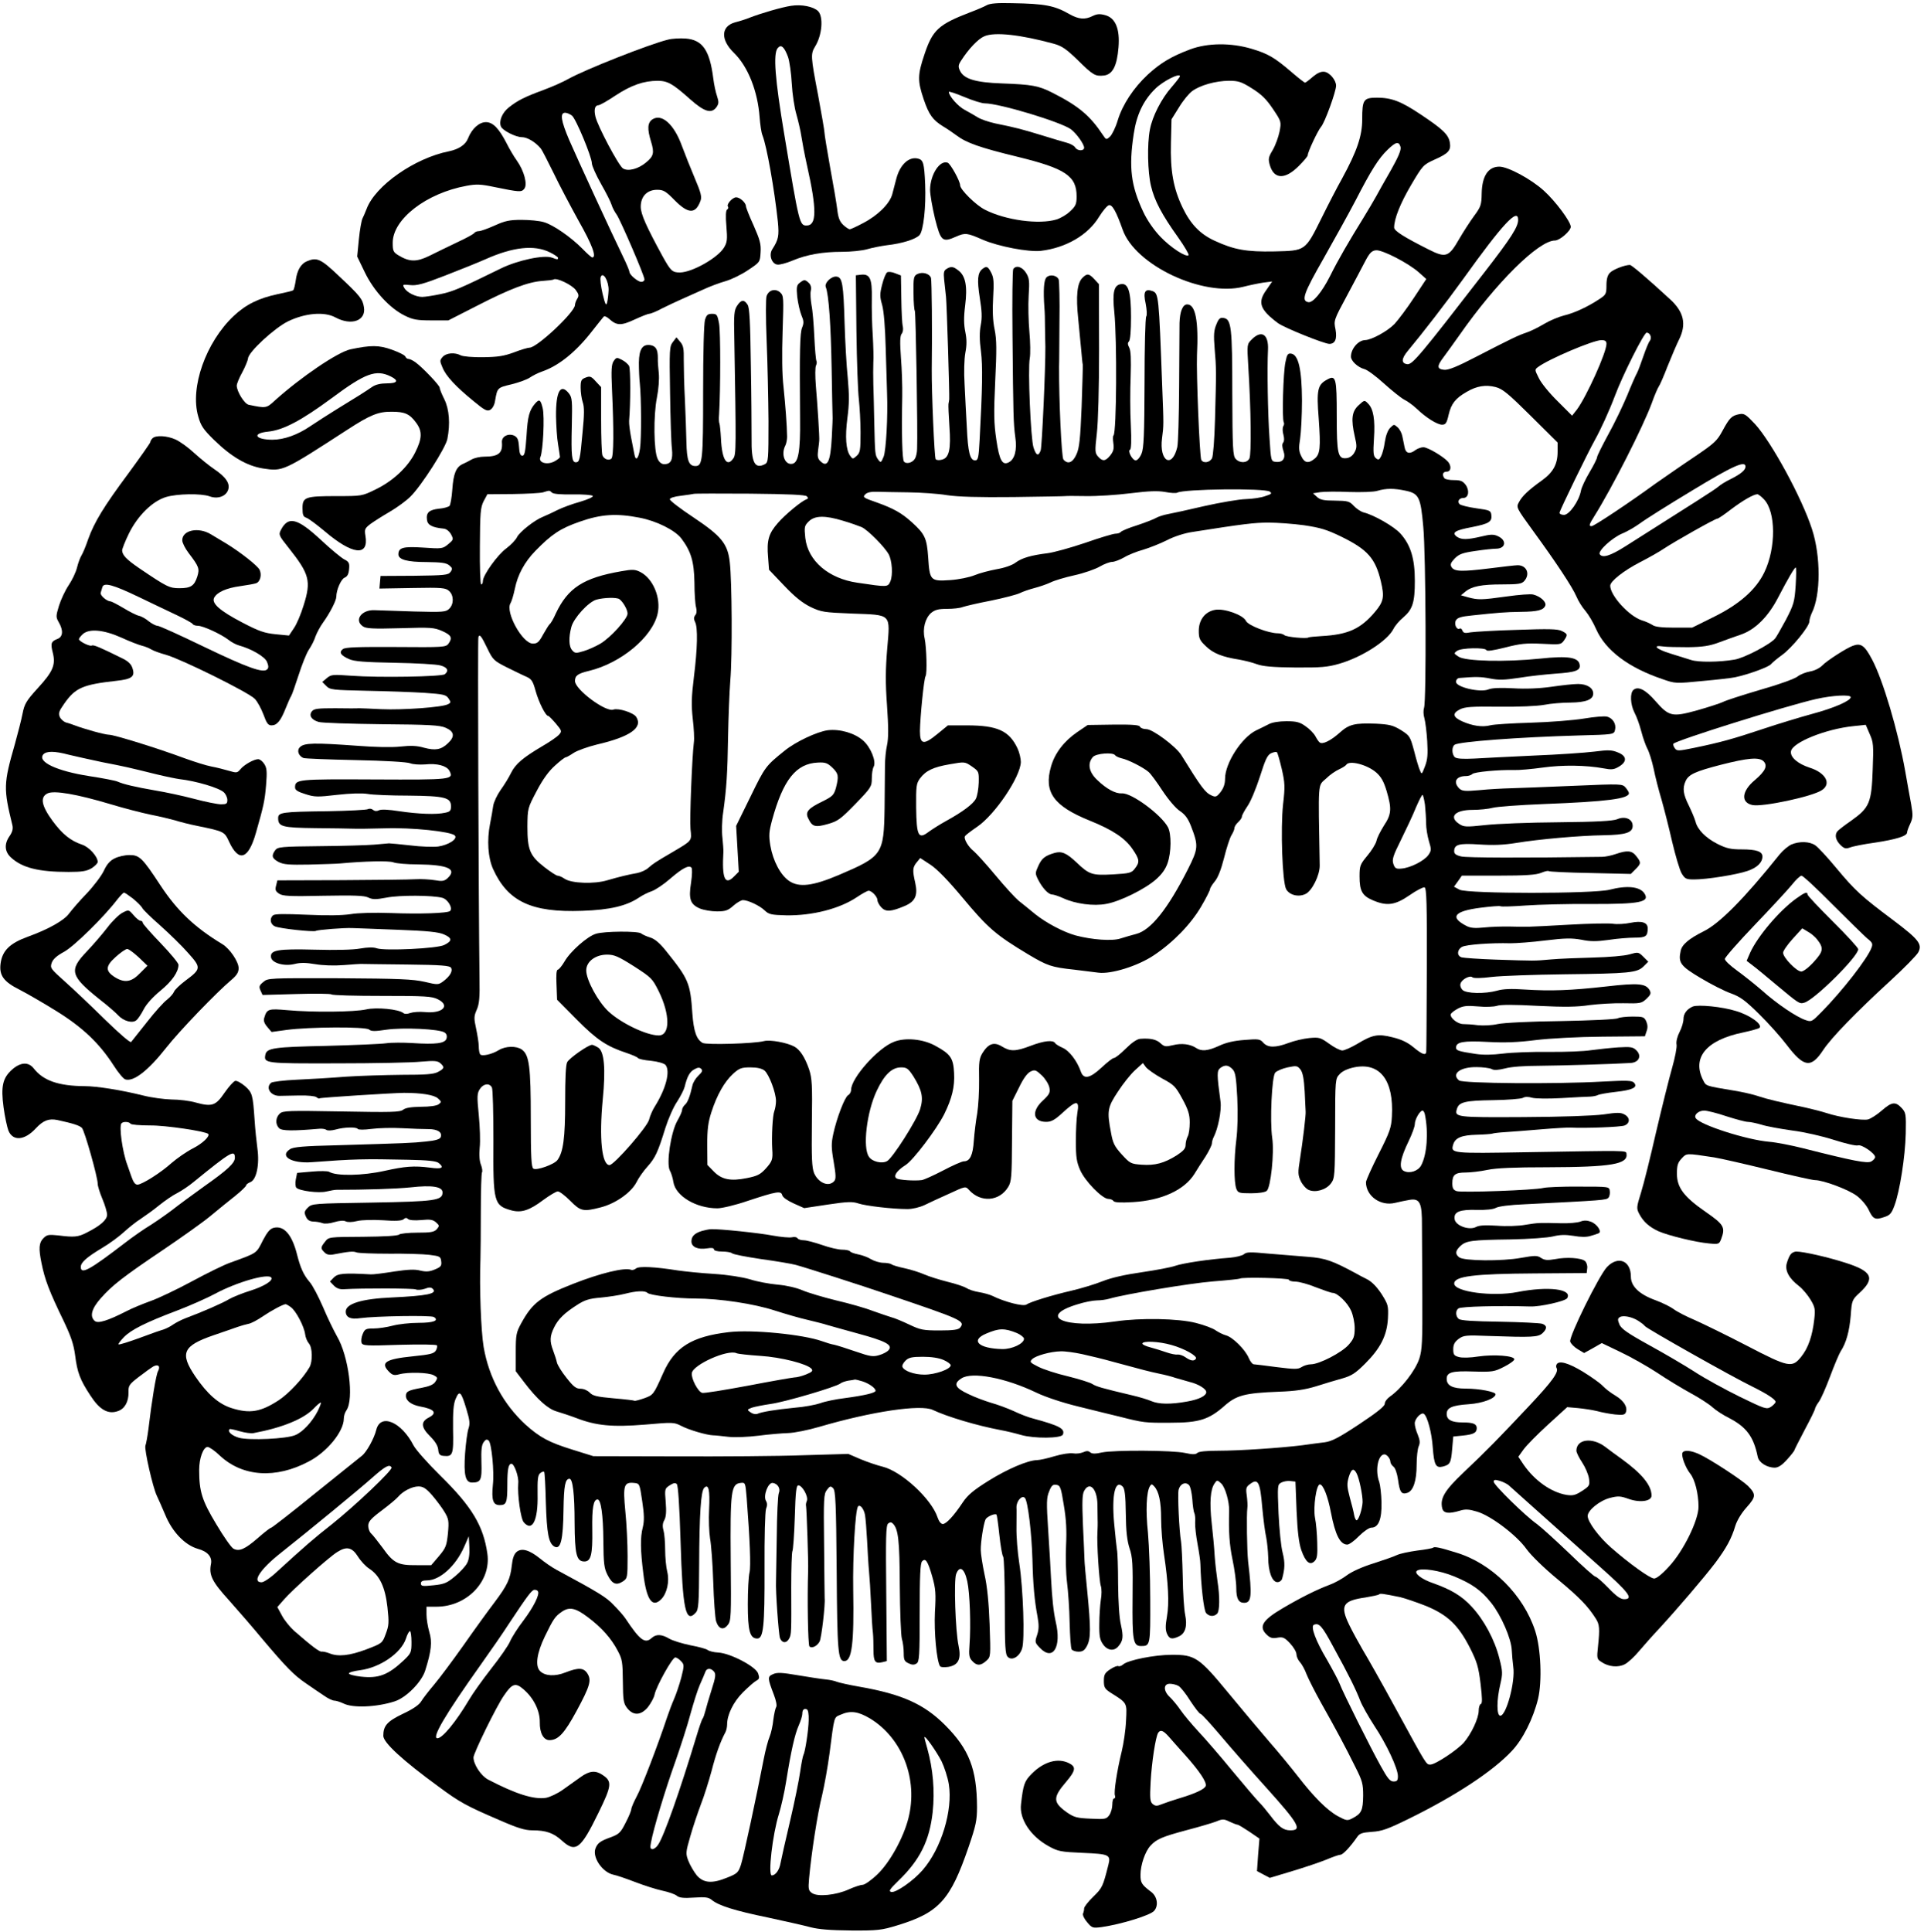
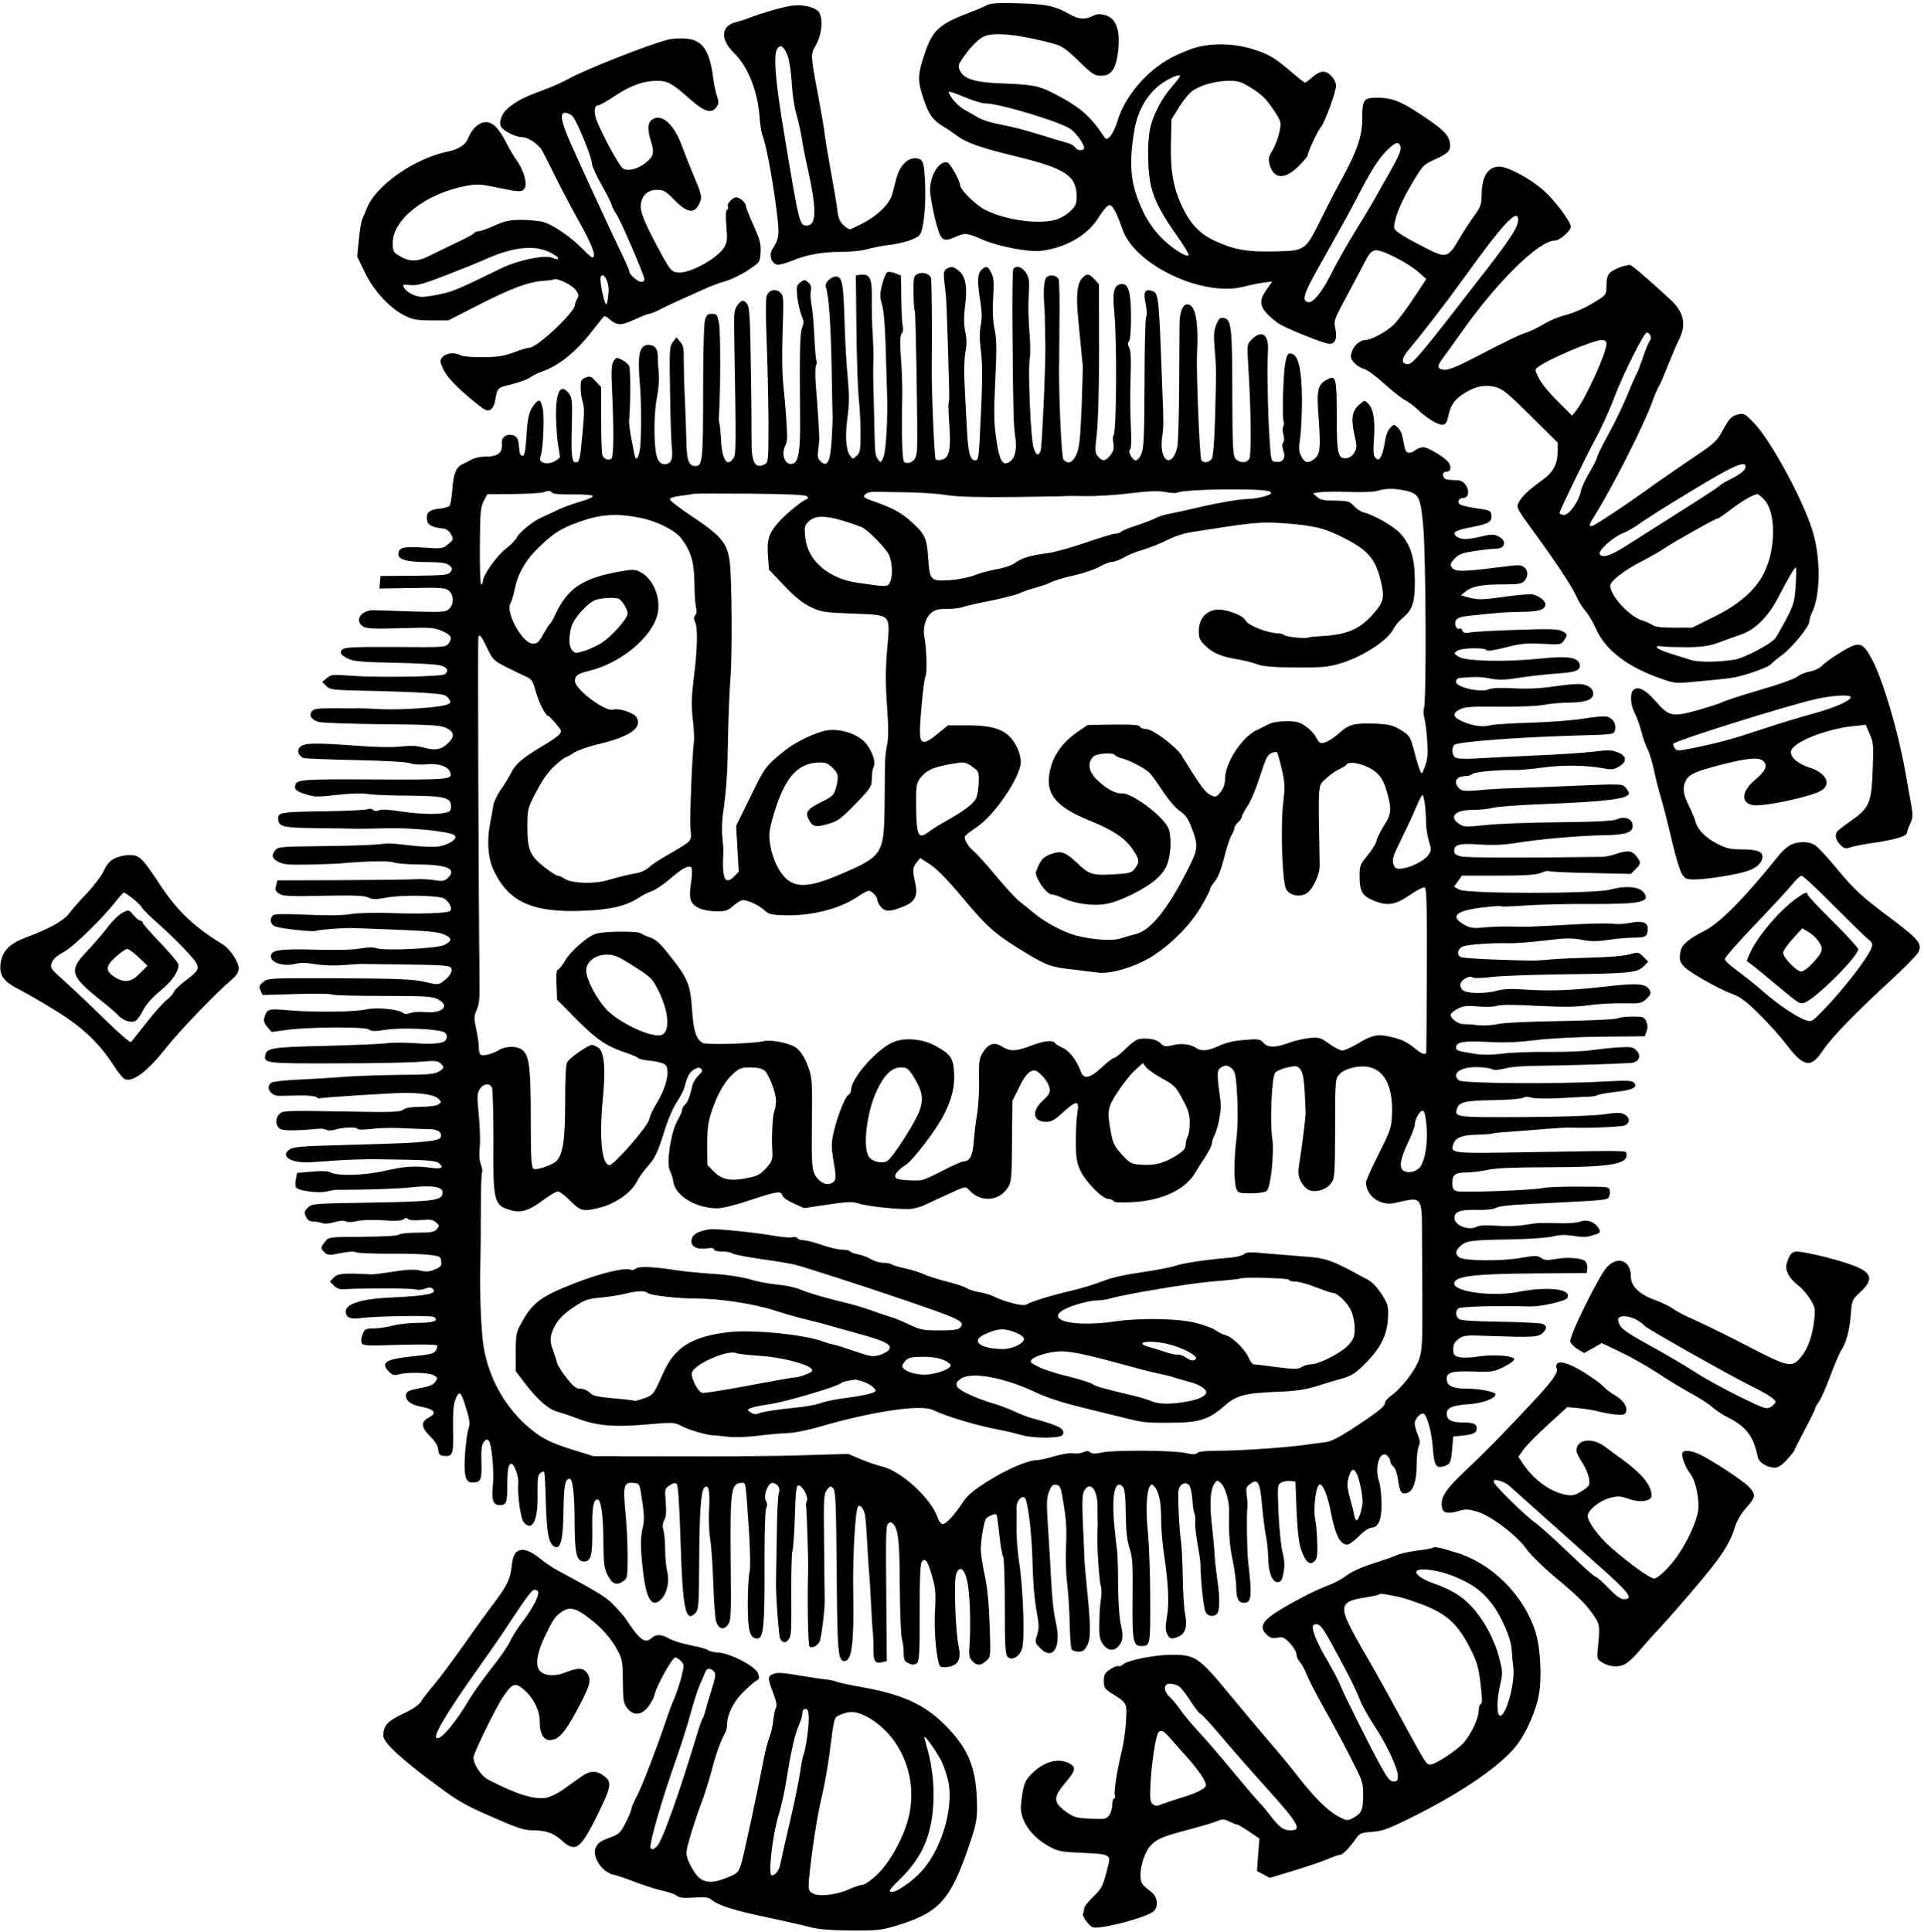
<svg xmlns="http://www.w3.org/2000/svg" version="1.0" width="1024pt" height="1028pt" viewBox="0 0 1024 1028" preserveAspectRatio="xMidYMid meet">
  <g transform="translate(0,1028) scale(0.1,-0.1)" fill="#000000" stroke="none">
    <path d="M5251 10252 c-14 -8 -54 -25 -89 -38 -166 -64 -198 -93 -241 -221 -38 -112 -38 -143 -5 -241 28 -83 49 -111 104 -145 19 -11 51 -33 70 -47 53 -40 122 -65 328 -115 253 -62 312 -102 312 -210 0 -41 -5 -52 -34 -79 -18 -18 -51 -37 -73 -44 -94 -28 -271 -4 -381 52 -48 24 -132 107 -132 130 0 22 -51 114 -66 120 -42 16 -93 -63 -94 -144 0 -25 12 -93 26 -152 31 -122 39 -130 113 -97 48 21 58 20 142 -17 84 -36 243 -66 308 -59 135 16 253 85 311 182 20 32 43 59 52 61 18 4 39 -34 73 -130 66 -189 426 -359 643 -304 31 8 79 18 105 22 l48 6 -31 -45 c-48 -66 -35 -104 61 -176 31 -24 247 -111 274 -111 31 0 42 26 33 77 -10 47 -9 50 60 178 38 72 83 155 98 185 23 44 35 56 57 58 33 4 173 -68 229 -118 l39 -35 -66 -100 c-36 -55 -83 -117 -103 -139 -38 -39 -122 -85 -157 -86 -36 -1 -75 -46 -75 -88 0 -23 37 -57 71 -66 15 -3 62 -38 105 -77 42 -38 91 -77 108 -86 17 -8 47 -30 66 -48 51 -49 110 -85 135 -85 19 0 25 8 35 53 14 59 36 87 95 121 54 32 102 40 156 26 37 -10 67 -35 187 -154 l142 -141 0 -49 c0 -67 -24 -110 -84 -153 -71 -51 -105 -83 -122 -116 -15 -27 -13 -30 74 -150 124 -170 210 -300 232 -351 10 -24 31 -58 48 -77 16 -19 42 -62 57 -97 50 -113 172 -205 353 -266 68 -24 71 -24 213 -10 79 7 157 16 174 20 68 14 181 55 191 70 7 8 33 30 58 48 52 37 146 152 146 179 0 10 6 30 13 45 48 96 48 302 1 446 -54 167 -215 462 -303 559 -49 52 -58 58 -84 53 -41 -8 -52 -20 -89 -88 -29 -54 -43 -67 -151 -140 -66 -44 -159 -109 -208 -143 -137 -100 -325 -225 -338 -225 -16 0 -14 8 15 54 94 150 259 475 305 600 15 43 33 83 38 90 5 6 26 54 46 106 21 52 48 116 61 142 41 82 27 148 -48 216 -116 107 -204 182 -213 182 -28 0 -89 -24 -106 -41 -13 -13 -19 -33 -19 -68 0 -45 -3 -50 -38 -73 -62 -41 -133 -74 -188 -87 -28 -7 -76 -27 -106 -45 -30 -18 -72 -39 -94 -46 -44 -15 -74 -29 -268 -129 -102 -53 -147 -71 -170 -69 -39 4 -39 20 -3 67 15 20 53 73 85 118 195 279 421 503 508 503 25 0 84 51 84 73 0 27 -81 136 -143 192 -68 62 -191 128 -237 128 -59 0 -92 -49 -94 -142 -1 -61 -4 -71 -41 -121 -22 -30 -58 -86 -80 -124 -54 -94 -70 -100 -161 -54 -131 66 -184 99 -184 117 0 47 33 129 90 226 62 105 65 108 124 135 77 34 90 50 82 94 -8 41 -39 70 -158 149 -102 68 -152 87 -229 87 -72 0 -79 -10 -79 -115 0 -88 -27 -168 -107 -315 -26 -46 -75 -141 -109 -210 -88 -177 -85 -174 -251 -178 -150 -3 -215 9 -319 57 -78 36 -128 89 -170 176 -49 102 -66 195 -62 345 l3 125 40 64 c21 35 53 74 70 86 41 31 126 55 196 55 50 0 66 -5 123 -41 51 -32 76 -57 111 -109 45 -67 45 -68 35 -121 -6 -29 -22 -73 -36 -97 -24 -40 -25 -48 -15 -83 23 -75 82 -75 155 -1 25 25 46 50 46 55 0 18 54 132 71 152 20 22 80 188 80 219 0 30 -35 71 -63 74 -18 2 -37 -7 -61 -27 -19 -17 -38 -31 -41 -31 -4 0 -37 26 -74 58 -89 76 -123 96 -210 122 -110 33 -235 32 -328 -3 -101 -38 -157 -72 -225 -134 -76 -71 -134 -159 -160 -243 -11 -38 -30 -76 -41 -87 -20 -18 -21 -17 -37 7 -69 104 -129 155 -269 226 -75 38 -109 44 -271 50 -140 5 -202 24 -222 68 -10 21 -9 30 6 53 41 64 91 116 124 130 56 24 194 8 370 -40 43 -12 66 -28 125 -85 84 -83 95 -89 142 -84 46 6 69 51 77 150 8 98 -16 156 -70 171 -29 8 -44 7 -67 -4 -41 -21 -75 -18 -123 9 -81 46 -129 56 -307 59 -77 2 -116 -1 -135 -11z m1029 -378 c0 -3 -20 -29 -44 -57 -54 -61 -103 -156 -116 -227 -15 -77 -12 -226 6 -300 18 -77 58 -153 144 -273 34 -48 59 -91 56 -95 -13 -13 -96 41 -151 99 -34 36 -69 86 -90 131 -66 140 -78 237 -51 415 15 102 51 178 114 240 41 41 132 87 132 67z m-1039 -144 c78 0 405 -99 459 -138 29 -22 70 -79 70 -98 0 -19 -37 -18 -48 2 -5 8 -24 19 -43 24 -19 5 -79 23 -134 40 -105 32 -138 41 -247 63 -37 8 -80 23 -95 33 -16 10 -46 27 -68 39 -35 18 -85 74 -85 96 0 4 37 -8 82 -27 45 -19 94 -34 109 -34z m2213 -232 c4 -16 -11 -52 -51 -123 -32 -55 -67 -118 -79 -140 -12 -22 -44 -76 -71 -120 -72 -116 -132 -219 -174 -304 -44 -87 -92 -144 -116 -139 -39 7 -24 48 80 230 57 101 135 241 172 312 83 161 122 223 170 269 44 43 60 46 69 15z m626 -388 c0 -37 -36 -94 -177 -276 -345 -446 -386 -495 -413 -492 -33 4 -32 29 2 70 80 96 206 259 296 384 210 293 292 381 292 314z m704 -616 c4 -9 2 -22 -4 -29 -6 -7 -21 -44 -34 -82 -13 -38 -28 -78 -34 -89 -6 -10 -30 -64 -52 -119 -23 -55 -68 -149 -101 -208 -32 -59 -59 -113 -59 -120 0 -7 -18 -43 -40 -80 -22 -37 -43 -81 -46 -99 -10 -54 -62 -128 -90 -128 -13 0 -24 5 -24 11 0 11 149 317 189 389 30 53 78 159 105 231 43 115 156 339 170 339 8 0 17 -7 20 -16z m-234 -44 c0 -46 -106 -280 -157 -349 l-26 -33 -77 77 c-43 42 -88 97 -100 123 -22 44 -23 45 -4 59 56 42 293 143 337 143 20 0 27 -5 27 -20z m740 -653 c0 -19 -26 -40 -80 -67 -25 -12 -54 -30 -65 -40 -17 -15 -124 -83 -494 -317 -82 -52 -123 -64 -137 -42 -10 17 64 86 120 110 28 11 71 37 96 55 25 19 149 97 275 173 219 133 285 162 285 128z m98 -174 c64 -66 65 -259 2 -389 -45 -93 -134 -171 -273 -239 l-111 -55 -96 0 c-64 0 -102 4 -115 14 -11 7 -36 19 -57 25 -68 22 -168 132 -168 184 0 24 71 80 160 126 47 24 103 56 125 71 57 38 273 160 285 160 5 0 39 23 75 51 60 45 116 78 138 79 5 0 21 -12 35 -27z m169 -458 c-6 -88 -10 -102 -52 -183 -26 -48 -51 -92 -57 -99 -26 -32 -166 -105 -216 -113 -81 -14 -193 -15 -232 -2 -19 6 -68 21 -109 34 -76 23 -100 47 -40 38 19 -3 79 -4 134 -4 77 1 114 7 160 24 33 12 87 32 120 43 76 26 146 95 199 198 53 102 87 159 93 159 4 0 3 -43 0 -95z" />
    <path d="M4210 10249 c-48 -7 -161 -40 -220 -63 -19 -8 -54 -19 -78 -25 -75 -21 -78 -92 -6 -162 75 -73 127 -204 137 -344 3 -38 9 -81 15 -95 23 -57 64 -290 82 -460 7 -75 4 -94 -30 -147 -19 -30 -3 -77 27 -81 13 -2 49 8 80 21 76 32 160 47 264 47 47 0 108 6 135 14 27 8 74 17 104 21 81 9 154 32 174 54 21 23 35 150 30 271 -5 113 -10 129 -38 136 -48 12 -95 -31 -115 -105 -6 -25 -17 -63 -22 -84 -13 -50 -76 -113 -155 -154 -34 -18 -66 -33 -71 -33 -6 0 -21 10 -35 23 -19 18 -27 38 -32 83 -4 32 -21 133 -38 224 -16 91 -30 174 -30 185 0 11 -16 100 -34 199 -40 208 -40 219 -15 260 37 61 44 157 15 187 -25 24 -88 37 -144 28z m-16 -272 c8 -23 17 -87 20 -142 3 -55 14 -129 25 -165 10 -36 22 -87 26 -115 4 -27 17 -97 30 -155 53 -236 52 -320 -2 -320 -38 0 -40 10 -119 485 -49 293 -60 429 -35 459 18 22 35 7 55 -47z" />
    <path d="M3555 10069 c-99 -24 -443 -160 -530 -209 -28 -16 -87 -42 -133 -59 -100 -37 -136 -55 -183 -92 -36 -28 -55 -73 -43 -102 8 -21 78 -57 112 -57 28 0 72 -26 100 -60 7 -8 37 -67 68 -130 30 -63 91 -178 134 -256 71 -125 97 -194 72 -194 -4 0 -28 21 -52 46 -61 62 -156 128 -206 142 -23 7 -76 12 -118 12 -64 0 -88 -5 -143 -30 -36 -16 -74 -30 -84 -30 -10 0 -20 -4 -24 -9 -3 -6 -45 -29 -93 -51 -48 -23 -114 -55 -148 -72 -68 -33 -105 -32 -163 3 -28 17 -31 24 -31 67 0 126 179 264 392 303 53 10 77 9 148 -6 137 -28 145 -28 160 -10 19 22 0 95 -39 150 -16 22 -40 63 -54 91 -41 80 -73 114 -111 114 -36 0 -75 -35 -95 -86 -13 -34 -49 -58 -101 -69 -183 -36 -393 -183 -439 -307 -7 -18 -17 -41 -22 -51 -5 -10 -14 -59 -19 -110 l-9 -92 41 -85 c48 -99 134 -192 213 -230 42 -21 65 -25 140 -25 l91 0 153 78 c173 89 272 127 348 132 29 2 56 5 60 8 16 10 97 -29 117 -56 17 -23 18 -31 8 -47 -7 -11 -12 -26 -12 -33 0 -38 -202 -227 -241 -227 -9 0 -47 -11 -83 -25 -54 -20 -87 -25 -165 -26 -55 -1 -107 4 -119 10 -32 17 -77 13 -96 -8 -16 -18 -16 -22 -1 -57 18 -45 71 -102 167 -180 57 -47 70 -54 87 -45 12 7 23 26 26 49 12 69 12 69 88 87 40 10 84 26 99 37 15 10 44 25 66 32 88 31 179 105 264 215 29 36 55 70 60 75 4 6 17 1 30 -11 40 -36 63 -37 134 -4 37 17 72 31 79 31 7 0 38 12 67 28 30 15 77 37 104 49 27 12 78 35 114 51 36 17 90 37 122 46 31 9 85 35 120 59 63 42 63 42 66 95 3 43 -4 67 -37 142 -23 50 -41 96 -41 103 0 18 -32 47 -52 47 -19 0 -52 -36 -44 -49 4 -5 2 -13 -4 -16 -7 -4 -9 -35 -4 -89 6 -71 4 -86 -13 -114 -34 -55 -169 -131 -234 -132 -41 0 -49 8 -91 83 -89 163 -118 228 -118 267 0 55 34 90 87 90 34 0 46 -7 93 -55 73 -74 112 -75 138 -4 8 21 3 43 -30 120 -22 52 -53 130 -69 173 -42 116 -108 174 -158 140 -25 -18 -27 -50 -6 -118 18 -59 14 -77 -26 -110 -41 -35 -97 -50 -124 -32 -23 15 -134 224 -146 275 -9 38 -3 61 16 61 7 0 48 23 91 52 84 55 150 78 224 78 53 0 80 -15 174 -99 76 -67 113 -78 140 -40 12 18 12 27 2 58 -7 20 -16 62 -20 95 -19 149 -57 204 -147 211 -30 2 -72 0 -94 -6z m-511 -404 c21 -16 105 -218 106 -254 0 -13 22 -62 49 -110 27 -47 52 -97 56 -111 4 -14 16 -37 27 -52 21 -31 148 -325 148 -345 0 -7 -8 -13 -17 -13 -18 0 -63 38 -63 53 0 6 -15 42 -34 81 -60 123 -246 527 -287 622 -43 101 -50 144 -21 144 9 0 25 -7 36 -15z m-119 -727 c25 -12 45 -26 45 -30 0 -10 -3 -10 -32 1 -43 16 -184 -14 -273 -58 -212 -104 -255 -123 -320 -136 -38 -8 -83 -15 -98 -15 -35 0 -83 24 -96 49 -10 17 -7 18 32 14 34 -4 69 5 187 51 80 31 177 70 215 87 146 65 258 77 340 37z m314 -202 c-1 -22 -4 -52 -8 -66 -5 -20 -10 -11 -24 47 -9 39 -14 79 -10 89 12 31 43 -21 42 -70z" />
-     <path d="M1634 8890 c-32 -13 -53 -48 -60 -102 -4 -27 -10 -51 -14 -53 -4 -3 -41 -12 -81 -20 -103 -22 -170 -55 -236 -117 -147 -139 -233 -380 -188 -534 14 -50 27 -69 83 -124 93 -91 175 -139 262 -153 106 -16 106 -16 450 207 120 78 164 96 235 95 69 0 95 -11 130 -59 33 -45 32 -83 -5 -157 -39 -79 -120 -154 -212 -198 -71 -35 -74 -35 -205 -35 -168 0 -183 -5 -183 -64 0 -36 4 -46 20 -51 12 -4 55 -36 98 -72 148 -126 236 -136 217 -24 -6 34 -3 40 27 63 18 13 65 43 103 65 39 23 87 58 109 80 59 58 188 260 197 307 16 81 10 158 -16 211 -14 28 -25 55 -25 62 0 12 -91 108 -130 136 -13 9 -29 17 -36 17 -7 0 -14 6 -17 13 -2 7 -35 23 -71 36 -70 25 -111 25 -221 2 -68 -15 -263 -147 -403 -273 -44 -41 -47 -41 -138 -22 -23 4 -64 71 -64 102 0 9 13 42 30 72 16 30 29 63 30 72 0 33 141 163 213 198 91 44 193 53 252 21 85 -46 164 -18 152 54 -7 44 -19 59 -135 168 -95 90 -115 99 -168 77z m445 -613 c45 -22 37 -37 -19 -37 -33 0 -60 -6 -78 -18 -36 -25 -90 -59 -187 -118 -44 -27 -109 -69 -145 -93 -66 -45 -139 -71 -200 -71 -92 0 -111 34 -24 43 82 8 179 60 339 178 180 134 236 154 314 116z" />
    <path d="M5038 8849 c-14 -8 -17 -19 -13 -57 3 -26 7 -67 10 -92 4 -39 19 -517 17 -545 -1 -5 -2 -17 -4 -25 -1 -8 1 -61 5 -118 9 -122 -1 -169 -40 -178 -13 -4 -28 -3 -33 2 -7 8 -22 360 -21 479 3 206 0 471 -4 486 -8 24 -47 34 -74 20 -18 -10 -20 -20 -19 -101 0 -50 4 -92 7 -94 5 -4 16 -649 12 -734 0 -19 -5 -42 -11 -52 -12 -22 -46 -32 -59 -16 -9 11 -13 145 -9 346 1 52 -2 145 -7 207 -6 83 -5 116 4 127 7 8 9 25 6 39 -4 14 -7 80 -8 148 l-2 123 -31 12 c-16 7 -36 9 -42 5 -7 -4 -19 -33 -27 -65 -13 -51 -13 -64 0 -109 9 -33 16 -118 19 -232 3 -99 6 -205 7 -235 5 -126 -5 -306 -18 -340 -14 -33 -15 -34 -29 -16 -17 24 -17 27 -21 196 -1 74 -4 167 -5 205 -1 39 -1 90 0 115 2 25 0 90 -3 145 -4 55 -6 143 -5 196 2 107 -10 133 -59 127 l-26 -3 3 -295 c2 -162 8 -326 13 -365 4 -38 9 -118 9 -176 0 -95 -2 -108 -21 -125 -20 -18 -21 -18 -34 0 -23 31 -28 102 -15 202 10 74 10 122 2 212 -7 65 -14 196 -17 292 -6 208 -12 244 -42 248 -28 4 -67 -34 -58 -56 16 -40 27 -204 31 -432 2 -135 5 -249 5 -255 1 -5 -1 -56 -4 -111 -7 -132 -23 -166 -62 -127 -13 12 -15 27 -11 57 3 23 6 46 6 51 2 16 -9 191 -18 293 -4 51 -4 99 1 107 4 9 5 20 2 25 -3 5 -8 63 -11 127 -3 65 -9 141 -15 169 -5 29 -7 63 -4 76 4 17 1 31 -10 42 -20 19 -25 20 -49 1 -16 -12 -18 -23 -13 -75 4 -33 14 -77 22 -97 13 -30 14 -42 4 -66 -12 -29 -14 -121 -11 -485 2 -173 -9 -234 -41 -240 -40 -8 -62 51 -37 98 5 10 9 31 9 46 -1 64 -9 165 -19 264 -8 67 -9 173 -5 295 6 183 6 191 -13 209 -25 22 -60 14 -72 -19 -5 -12 -5 -115 0 -236 5 -118 9 -312 10 -431 0 -205 -1 -218 -19 -228 -54 -28 -73 8 -71 139 0 53 -1 229 -4 392 -3 226 -7 301 -17 317 -18 29 -35 28 -56 -5 -16 -24 -18 -47 -15 -173 10 -582 10 -618 -5 -639 -34 -50 -61 -7 -66 105 -2 39 -6 75 -8 80 -3 5 -4 27 -2 49 8 136 8 438 0 483 -9 48 -12 52 -38 52 -22 0 -29 -6 -37 -32 -6 -20 -10 -177 -10 -384 0 -364 -3 -394 -41 -394 -35 0 -46 29 -48 129 -1 53 -5 155 -8 226 -4 72 -6 164 -6 206 1 63 -2 81 -19 100 l-20 24 -19 -25 c-18 -23 -19 -39 -15 -270 2 -135 6 -269 10 -298 6 -59 -5 -82 -41 -82 -14 0 -27 10 -35 28 -21 41 -23 231 -4 326 9 46 13 99 10 130 -3 28 -6 64 -5 80 0 46 -10 63 -37 69 -44 8 -63 -19 -64 -93 0 -36 2 -85 5 -110 8 -76 9 -292 1 -347 -8 -55 -23 -70 -30 -30 -2 12 -10 51 -17 87 -7 36 -12 76 -11 90 8 94 8 278 0 292 -5 10 -22 25 -38 33 -27 14 -30 14 -44 -6 -12 -18 -14 -46 -9 -153 10 -217 9 -354 -3 -366 -13 -13 -40 -4 -48 17 -4 9 -7 94 -7 189 l0 174 -28 30 c-24 27 -31 30 -54 21 -24 -9 -27 -16 -27 -54 0 -24 5 -59 11 -77 9 -25 9 -64 -1 -163 -13 -145 -16 -157 -36 -157 -21 0 -25 34 -21 193 3 134 2 151 -15 173 -45 57 -70 12 -69 -121 1 -49 5 -117 11 -150 5 -33 10 -63 10 -67 0 -4 -14 -15 -31 -24 -40 -20 -86 -5 -73 24 14 33 23 216 12 260 -11 46 -18 50 -40 25 -31 -36 -40 -68 -46 -172 -6 -85 -10 -106 -22 -106 -11 0 -16 13 -18 48 -3 39 -8 50 -26 59 -32 14 -67 -5 -65 -35 5 -58 -18 -77 -94 -77 -23 0 -53 -7 -67 -15 -14 -8 -35 -19 -47 -24 -36 -16 -50 -51 -56 -135 -3 -43 -10 -83 -15 -88 -6 -6 -31 -13 -56 -15 -53 -6 -69 -21 -64 -59 3 -28 28 -41 88 -47 15 -1 30 -13 40 -30 14 -27 14 -29 -15 -53 -29 -24 -33 -25 -133 -18 -107 7 -132 0 -132 -36 0 -28 47 -41 151 -41 77 -1 103 -4 119 -17 18 -15 19 -19 7 -36 -12 -16 -30 -18 -193 -20 l-179 -1 -3 -33 -3 -34 175 3 c159 3 177 1 196 -16 25 -23 26 -69 1 -94 -18 -18 -32 -19 -188 -15 -92 3 -187 6 -210 7 -69 3 -110 -53 -62 -86 17 -12 52 -14 198 -10 164 5 180 4 224 -15 49 -22 56 -36 33 -68 -14 -18 -27 -19 -279 -17 -203 1 -269 -1 -282 -11 -23 -17 -12 -34 34 -54 28 -12 83 -16 241 -19 113 -2 222 -8 243 -14 38 -10 47 -28 24 -47 -16 -13 -351 -19 -497 -8 -98 7 -107 7 -130 -12 l-25 -21 21 -21 c20 -21 33 -22 215 -26 107 -2 245 -7 308 -11 101 -7 115 -10 128 -30 13 -19 13 -23 -4 -31 -30 -16 -241 -31 -353 -26 -58 3 -112 5 -120 5 -8 -1 -65 -1 -126 0 -91 0 -113 -2 -124 -16 -18 -22 -3 -46 36 -57 16 -5 166 -10 334 -12 254 -2 311 -5 342 -19 46 -20 50 -47 11 -83 -36 -34 -66 -39 -127 -23 -37 11 -71 12 -126 6 -45 -5 -136 -3 -225 4 -234 17 -286 16 -309 -7 -18 -17 -8 -47 19 -58 9 -3 134 -8 278 -11 151 -3 274 -10 290 -17 15 -6 50 -8 79 -6 64 7 114 -7 129 -33 25 -48 16 -49 -401 -47 -409 2 -420 1 -420 -43 0 -13 15 -23 55 -35 49 -16 65 -16 168 -4 70 8 133 10 163 5 27 -5 126 -9 219 -9 192 -2 225 -10 225 -57 0 -23 -5 -29 -31 -34 -47 -11 -143 -7 -244 8 -58 9 -96 11 -108 5 -12 -6 -23 -5 -32 2 -8 7 -20 8 -27 4 -6 -4 -102 -9 -213 -11 -246 -3 -265 -6 -265 -37 0 -45 21 -51 199 -53 91 -1 182 -2 201 -3 19 -1 95 0 169 2 141 5 350 -17 371 -38 18 -18 -33 -51 -89 -59 -26 -3 -92 -1 -147 6 -54 6 -106 11 -114 11 -8 -1 -44 -4 -80 -7 -36 -3 -166 -7 -289 -8 -206 -2 -224 -4 -237 -22 -21 -29 -17 -43 18 -62 27 -14 56 -16 163 -14 72 2 146 4 165 6 130 12 259 15 283 6 15 -6 73 -11 130 -11 163 -2 212 -25 157 -75 -16 -14 -28 -16 -67 -9 -26 4 -72 7 -102 5 -29 -2 -207 -4 -394 -5 l-341 -1 -7 -28 c-6 -23 -3 -30 16 -43 20 -13 56 -15 235 -11 166 3 218 1 239 -9 23 -11 39 -12 97 -1 71 14 246 13 298 -1 29 -8 57 -55 41 -70 -11 -12 -163 -17 -315 -11 -88 3 -173 1 -215 -6 -47 -7 -124 -8 -234 -3 -116 5 -168 5 -178 -3 -20 -17 -15 -48 10 -59 27 -12 207 -31 218 -24 10 6 150 17 194 15 17 0 125 -5 240 -9 161 -6 219 -12 248 -25 44 -19 44 -35 1 -56 -36 -19 -315 -32 -358 -18 -19 7 -49 6 -90 -1 -37 -7 -132 -9 -241 -6 -197 5 -238 -2 -233 -40 4 -31 70 -50 126 -36 31 8 61 7 109 -1 41 -7 100 -9 152 -5 47 4 93 7 101 6 8 0 115 -2 238 -3 182 -2 225 -6 232 -17 11 -18 -6 -46 -42 -73 -25 -18 -28 -19 -99 -2 -62 14 -135 17 -454 19 -374 1 -380 1 -404 -20 -22 -18 -24 -25 -15 -45 l11 -24 179 5 c99 3 183 2 188 -2 6 -5 127 -8 270 -8 228 0 265 -2 296 -18 68 -34 25 -77 -68 -68 -30 3 -65 0 -79 -5 -16 -6 -30 -6 -37 0 -24 20 -142 32 -198 19 -63 -14 -285 -16 -418 -4 -102 9 -110 7 -124 -41 -5 -14 0 -29 16 -48 l23 -27 80 11 c118 16 420 18 439 2 12 -10 31 -10 91 -1 88 13 286 4 311 -15 11 -7 14 -19 10 -32 -8 -26 -56 -32 -181 -24 -49 3 -112 3 -140 -1 -27 -4 -171 -10 -320 -14 -277 -6 -316 -11 -323 -47 -9 -46 -2 -47 382 -46 198 0 399 4 446 9 71 6 88 5 103 -8 24 -21 22 -29 -13 -47 -22 -12 -66 -15 -192 -15 -90 -1 -224 -5 -298 -10 -74 -6 -191 -13 -260 -16 -69 -3 -131 -11 -137 -16 -32 -26 -3 -71 45 -70 15 0 62 1 105 2 43 1 84 -3 91 -9 7 -6 15 -9 17 -6 5 4 381 28 449 29 93 0 160 -11 180 -29 20 -18 20 -20 4 -32 -11 -8 -48 -13 -93 -13 -52 -1 -82 -5 -96 -16 -17 -13 -63 -14 -329 -9 -281 5 -310 4 -327 -11 -23 -21 -25 -57 -4 -78 15 -15 76 -15 215 -3 14 1 30 -1 37 -6 6 -5 29 -4 50 2 46 13 110 14 117 3 3 -5 35 -5 72 0 37 5 111 7 163 4 53 -3 117 -5 142 -5 48 0 74 -17 64 -43 -4 -11 -28 -18 -78 -23 -75 -8 -106 -9 -477 -20 -173 -4 -230 -9 -247 -21 -58 -37 8 -77 116 -69 226 17 277 18 512 13 105 -2 151 -7 163 -17 32 -26 18 -34 -46 -25 -85 11 -133 7 -241 -17 -117 -26 -257 -29 -296 -5 -7 4 -48 5 -91 1 l-79 -7 -7 -35 c-4 -19 -2 -39 3 -44 17 -17 120 -30 160 -20 21 5 45 9 53 9 157 0 315 5 395 13 115 13 170 4 170 -27 0 -43 -40 -48 -377 -54 -311 -5 -318 -5 -340 -27 -19 -19 -20 -26 -10 -48 8 -18 20 -25 39 -26 16 0 37 -4 48 -8 12 -5 39 -3 64 5 27 8 50 10 61 4 10 -5 34 -5 61 2 25 6 84 7 138 4 65 -5 98 -3 108 5 10 9 17 9 24 2 7 -7 35 -9 70 -6 48 5 63 2 79 -12 19 -17 19 -19 4 -37 -14 -15 -32 -18 -104 -18 -47 0 -91 -5 -96 -10 -7 -7 -81 -11 -193 -12 -181 -1 -182 -1 -201 -26 -24 -30 -25 -36 -3 -57 11 -12 26 -15 47 -11 83 16 106 18 123 11 10 -4 88 -7 173 -7 85 1 182 -2 215 -6 56 -7 60 -9 63 -35 3 -23 -2 -30 -34 -43 -29 -12 -46 -13 -77 -6 -29 8 -66 6 -141 -5 -55 -9 -111 -16 -123 -15 -143 8 -174 5 -196 -16 l-21 -22 21 -22 c15 -15 32 -21 55 -19 97 6 365 5 380 -1 9 -4 30 -3 48 3 23 9 34 9 43 0 26 -26 -29 -37 -218 -46 -160 -7 -245 -33 -245 -75 0 -31 26 -43 77 -35 81 11 377 16 392 6 29 -19 -2 -31 -82 -31 -45 0 -107 -7 -137 -15 -30 -8 -76 -15 -101 -15 -42 0 -48 -3 -59 -30 -7 -16 -9 -37 -6 -46 6 -16 25 -17 201 -11 112 3 197 2 200 -3 3 -5 0 -18 -6 -28 -10 -16 -32 -21 -121 -30 -148 -15 -176 -34 -127 -83 17 -17 27 -20 53 -13 47 13 158 10 184 -5 21 -11 22 -14 9 -34 -10 -16 -32 -25 -74 -33 -70 -13 -83 -19 -83 -43 0 -26 29 -47 75 -56 78 -14 94 -35 45 -60 -42 -22 -39 -52 9 -99 26 -26 41 -50 43 -70 2 -25 8 -32 28 -34 50 -5 54 6 51 142 -1 94 2 134 14 162 20 47 29 39 57 -55 18 -59 20 -78 11 -104 -6 -18 -14 -77 -18 -132 -8 -115 2 -155 37 -155 47 0 53 13 50 107 -2 66 1 93 12 108 11 15 17 17 27 8 15 -15 30 -164 22 -235 -8 -81 1 -108 36 -108 36 0 41 12 41 110 0 82 6 110 22 110 15 0 40 -70 36 -104 -5 -59 13 -191 30 -208 45 -52 76 11 73 148 -1 81 1 103 14 114 8 7 18 10 21 7 3 -3 7 -76 9 -162 5 -167 15 -219 46 -236 33 -17 46 36 48 196 2 130 9 165 32 165 17 0 27 -80 27 -233 1 -169 10 -207 52 -207 35 0 44 37 42 168 -2 117 6 162 28 162 18 0 30 -80 31 -219 1 -123 4 -148 23 -184 24 -47 46 -56 81 -33 24 16 25 20 25 134 0 64 -5 172 -12 239 -13 138 -8 156 46 151 30 -3 30 -3 44 -98 11 -72 11 -105 3 -138 -14 -54 -13 -121 3 -248 17 -140 48 -182 95 -135 31 31 45 96 32 147 -6 24 -11 76 -11 116 0 40 -4 87 -9 104 -6 21 -5 38 5 55 9 17 11 45 7 95 -6 70 -5 72 21 89 20 13 30 15 38 7 7 -7 14 -113 20 -304 11 -364 27 -440 81 -380 15 16 17 50 18 253 1 270 9 393 27 411 23 23 31 -10 26 -114 -3 -54 0 -123 5 -155 6 -31 14 -136 17 -232 3 -97 10 -190 15 -208 13 -42 39 -51 62 -21 18 21 19 44 16 348 -3 363 2 402 52 408 26 3 26 2 33 -80 17 -221 23 -364 15 -397 -5 -20 -9 -96 -9 -169 0 -140 11 -182 50 -182 33 0 40 62 39 371 -1 172 3 304 8 319 7 17 7 30 0 42 -17 26 11 100 36 96 27 -4 42 -31 32 -54 -5 -11 -10 -116 -11 -234 -2 -118 -4 -224 -4 -235 -3 -49 14 -282 21 -302 10 -28 35 -30 49 -3 12 22 12 31 11 274 0 98 3 184 6 190 4 6 10 88 13 181 4 139 8 170 19 170 21 0 55 -61 45 -83 -4 -9 -6 -21 -4 -27 3 -13 13 -300 11 -345 -5 -142 -1 -394 7 -402 12 -12 41 1 54 26 10 17 31 198 27 231 0 6 -2 132 -3 281 -3 249 -2 273 15 295 16 21 20 22 33 9 13 -13 16 -76 19 -440 3 -432 7 -480 41 -480 40 0 52 93 47 380 -3 177 11 419 25 442 10 15 32 -11 38 -45 3 -18 8 -79 11 -137 3 -58 7 -130 10 -160 3 -30 8 -109 11 -175 3 -66 7 -136 10 -155 2 -19 3 -60 3 -92 0 -61 9 -73 47 -64 l24 6 -3 360 c-3 299 -2 362 10 372 10 8 17 8 25 0 29 -29 36 -87 37 -331 1 -136 6 -264 11 -282 6 -19 10 -53 10 -77 0 -36 4 -44 26 -54 18 -9 30 -9 42 -1 15 9 17 38 17 271 0 195 3 264 13 273 18 19 30 2 54 -82 18 -64 20 -90 14 -189 -5 -107 9 -257 27 -287 4 -6 22 -7 44 -4 54 9 70 42 55 112 -17 78 -26 348 -13 382 18 48 44 31 59 -38 14 -62 20 -234 12 -341 -4 -51 -2 -66 14 -83 24 -27 46 -27 76 1 23 21 23 22 17 194 -4 113 -13 204 -27 265 -11 52 -20 110 -20 129 -1 41 14 138 25 163 6 15 51 35 59 26 2 -2 9 -51 15 -108 6 -57 15 -109 20 -115 5 -6 9 -125 9 -265 0 -216 2 -256 16 -269 22 -22 62 1 76 45 15 45 6 318 -15 453 -9 58 -16 143 -15 190 0 47 1 96 0 109 0 34 30 66 45 49 16 -18 36 -188 40 -328 3 -131 11 -219 27 -303 8 -45 8 -67 -2 -98 -13 -38 -12 -41 15 -69 69 -72 116 4 84 139 -12 54 -19 121 -25 231 -2 47 -9 162 -15 255 -10 150 -9 175 5 208 12 31 20 38 38 35 21 -3 25 -13 40 -108 13 -77 16 -134 12 -215 -3 -60 -1 -148 5 -195 6 -47 13 -144 14 -215 2 -72 6 -136 11 -143 4 -6 20 -12 36 -12 23 0 33 7 46 32 20 39 20 93 1 288 -8 80 -15 156 -15 170 0 14 -4 96 -8 183 -5 123 -4 163 6 182 29 54 69 13 71 -70 0 -22 1 -58 1 -80 1 -22 0 -53 -1 -70 -4 -54 9 -259 18 -285 5 -14 5 -48 0 -75 -4 -28 -8 -85 -8 -128 -1 -64 3 -84 20 -108 23 -33 58 -38 81 -11 26 30 28 52 14 115 -9 38 -14 122 -15 219 0 87 -3 168 -6 180 -2 13 -9 76 -15 141 -14 154 6 236 46 195 10 -10 15 -47 16 -143 1 -96 7 -144 20 -185 16 -47 18 -83 16 -265 -2 -225 3 -255 45 -255 49 0 50 2 49 249 0 126 -6 286 -12 353 -13 120 -8 218 10 248 8 13 11 13 23 0 25 -27 37 -81 37 -174 0 -50 7 -134 15 -186 23 -153 29 -261 16 -333 -9 -50 -8 -72 0 -91 13 -29 26 -32 63 -15 35 16 46 55 34 115 -6 27 -12 119 -13 204 -2 85 -6 169 -9 185 -10 58 -19 252 -13 277 8 31 36 44 55 25 8 -8 15 -41 18 -76 2 -34 7 -67 11 -74 3 -6 6 -29 4 -50 -1 -21 5 -73 13 -115 8 -43 15 -90 15 -107 3 -113 18 -244 30 -259 16 -19 42 -21 59 -4 14 14 15 91 2 173 -5 33 -12 94 -15 135 -2 41 -10 121 -16 176 -12 108 -7 179 16 210 13 19 14 18 36 -2 21 -22 42 -96 41 -144 -3 -111 1 -179 18 -260 11 -52 20 -120 20 -151 0 -57 12 -79 42 -79 39 0 43 36 21 220 -6 57 -9 250 -4 285 2 11 0 40 -3 65 -6 41 -4 47 20 64 40 29 51 8 62 -124 6 -63 15 -135 21 -160 5 -25 10 -73 11 -108 0 -76 21 -132 49 -132 11 0 22 8 25 18 15 54 16 86 3 138 -9 33 -18 127 -22 211 -6 148 -6 152 15 163 11 6 33 10 48 8 l27 -3 6 -155 c5 -112 12 -170 25 -209 23 -65 46 -84 71 -59 14 14 16 33 14 99 -1 45 -6 104 -12 132 -10 57 7 177 26 177 18 0 43 -65 59 -150 23 -119 49 -170 87 -170 10 0 38 20 62 45 25 25 54 45 66 45 38 0 56 45 54 135 -1 44 -7 93 -12 108 -23 61 -7 147 28 147 12 0 31 -23 31 -38 0 -8 7 -20 16 -27 10 -7 20 -35 25 -70 9 -66 18 -80 49 -70 32 10 50 64 50 149 0 41 5 86 11 99 8 18 7 32 -5 62 -9 20 -16 47 -16 60 0 25 34 60 48 51 19 -12 43 -102 48 -181 7 -91 16 -109 53 -100 39 10 44 19 50 92 l6 68 50 5 c59 6 75 15 75 40 0 22 -19 30 -76 30 -58 0 -84 14 -84 45 0 33 28 46 118 52 73 5 142 31 142 53 0 13 -86 30 -158 30 -71 0 -102 16 -102 52 0 35 29 43 142 39 102 -3 112 -1 163 25 30 15 55 33 55 40 0 19 -108 27 -191 15 -43 -7 -87 -8 -104 -3 -26 7 -30 13 -30 42 0 24 7 38 28 54 27 20 38 21 165 16 227 -8 258 -6 281 14 27 25 26 42 -1 51 -13 4 -114 9 -226 11 -138 2 -208 6 -218 15 -17 14 -18 45 -1 56 15 10 212 15 382 10 52 -2 186 28 196 44 30 49 -100 65 -264 33 -132 -26 -337 1 -337 45 0 39 104 52 430 54 l275 2 3 26 c2 14 -4 31 -12 38 -20 17 -99 22 -159 10 -40 -7 -55 -6 -74 6 -21 14 -32 14 -106 1 -103 -19 -307 -17 -331 3 -22 18 -20 34 7 60 31 28 57 32 268 35 99 2 197 9 225 16 37 9 65 10 109 3 38 -7 69 -7 89 -1 17 5 37 11 43 14 22 6 -5 49 -39 62 -21 8 -38 8 -56 1 -15 -6 -61 -10 -102 -9 -118 3 -121 3 -190 -8 -36 -7 -104 -9 -153 -5 -62 4 -95 2 -111 -7 -37 -19 -110 7 -114 43 -5 38 28 51 120 48 49 -1 86 3 100 11 14 8 76 16 153 19 417 21 435 22 446 35 6 7 9 23 7 36 -3 23 -4 23 -163 23 -88 1 -173 -3 -190 -7 -47 -12 -437 -26 -462 -17 -18 6 -23 16 -23 42 0 45 15 57 71 57 26 0 78 6 116 14 47 10 145 14 318 14 343 1 431 16 422 72 -3 18 12 17 -529 8 -404 -7 -408 -7 -393 42 11 35 45 49 125 51 41 1 78 4 83 6 4 2 35 6 70 8 34 2 121 9 192 15 72 6 141 10 155 9 77 -4 265 3 286 11 31 12 31 43 0 59 -19 11 -40 11 -112 0 -55 -7 -217 -13 -426 -14 -359 -2 -368 -1 -353 45 11 35 44 43 191 45 77 1 149 7 159 12 12 7 29 7 49 1 18 -5 85 -6 156 -2 69 4 139 8 155 8 17 1 35 5 41 9 6 3 48 11 93 16 90 10 119 24 99 48 -10 13 -36 14 -168 7 -246 -14 -746 -10 -764 6 -43 35 6 72 93 71 33 0 69 -5 80 -10 13 -8 34 -6 72 3 32 9 105 14 179 14 111 1 396 9 489 15 45 3 60 38 31 67 -18 18 -30 20 -98 16 -42 -3 -107 -10 -144 -15 -37 -6 -138 -10 -225 -9 -87 1 -196 -3 -243 -9 -56 -7 -104 -8 -145 -2 -92 14 -105 18 -105 34 0 30 39 37 169 30 91 -5 162 -2 256 10 76 9 223 17 355 18 l225 2 9 27 c7 18 6 35 -2 53 -11 23 -17 25 -72 25 -34 0 -69 -4 -79 -9 -10 -6 -145 -12 -302 -15 -166 -2 -306 -9 -338 -16 -31 -7 -76 -9 -105 -6 -28 4 -63 6 -78 6 -30 0 -72 34 -66 53 3 7 20 20 39 30 27 14 48 16 106 11 39 -4 84 -2 100 3 18 7 95 7 218 0 143 -7 211 -6 275 4 47 6 128 11 180 10 90 -2 97 -1 123 23 22 21 26 29 18 45 -20 37 -59 41 -233 21 -188 -21 -292 -25 -434 -16 -68 5 -116 3 -145 -6 -65 -18 -166 -16 -185 4 -9 9 -14 24 -10 34 7 23 51 45 63 33 6 -6 49 -5 104 2 52 6 226 12 386 14 344 4 387 8 421 42 l25 25 -26 26 c-26 26 -28 26 -74 13 -27 -8 -112 -15 -193 -17 -80 -2 -181 -6 -225 -10 -92 -8 -79 -8 -293 -1 -89 3 -171 9 -182 12 -27 8 -25 41 2 56 22 12 153 22 258 19 30 0 114 6 185 15 106 13 141 13 192 4 47 -10 80 -10 145 -1 45 7 108 12 139 12 59 0 69 7 69 50 0 31 -32 41 -91 29 -29 -6 -71 -9 -95 -5 -24 3 -128 1 -231 -5 -233 -13 -222 -12 -313 -10 -41 1 -105 -1 -141 -5 -49 -5 -73 -3 -95 9 -89 46 -64 78 75 96 55 7 103 11 108 8 4 -3 64 -1 133 4 69 5 225 9 347 8 262 -1 317 10 285 57 -24 36 -93 43 -185 19 -86 -22 -754 -22 -798 0 l-30 16 21 29 21 30 193 0 c147 0 202 4 229 15 19 8 37 12 40 9 3 -3 103 -8 221 -10 l216 -5 25 25 c30 30 31 36 4 70 -23 30 -48 32 -109 11 -23 -8 -56 -15 -74 -15 -419 -6 -719 -5 -748 2 -27 6 -38 14 -38 27 0 37 24 44 133 37 73 -5 129 -3 197 8 121 20 336 39 465 41 119 2 155 14 155 50 0 36 -40 54 -83 35 -24 -9 -106 -14 -312 -16 -154 -1 -330 -8 -391 -15 -101 -11 -113 -10 -137 6 -58 38 -22 75 71 75 37 0 85 5 107 11 22 6 144 15 270 20 339 13 455 28 455 58 0 5 -8 18 -17 29 -18 21 -21 21 -278 10 -143 -6 -294 -12 -335 -13 -41 -1 -116 -5 -165 -10 -79 -7 -93 -5 -108 9 -34 35 -17 66 37 66 12 0 27 5 33 11 11 11 140 23 223 21 25 -1 92 5 150 13 107 15 233 13 325 -4 41 -8 55 -7 80 8 46 26 45 57 -2 76 -33 14 -51 15 -128 5 -49 -6 -193 -16 -320 -21 -126 -6 -270 -13 -318 -16 -60 -3 -93 -1 -103 7 -17 15 -18 56 -1 67 25 16 341 40 659 49 187 5 188 5 194 29 8 31 -11 63 -42 71 -14 4 -69 -1 -123 -10 -54 -9 -181 -19 -282 -22 -101 -3 -199 -9 -217 -14 -42 -11 -95 -3 -149 21 -51 23 -54 43 -12 64 25 13 62 16 207 14 108 -1 202 3 241 10 35 7 98 12 140 12 82 1 121 16 121 48 0 30 -33 51 -81 51 -24 0 -88 -7 -142 -15 -64 -9 -136 -12 -202 -8 -70 4 -113 2 -133 -6 -43 -18 -172 12 -172 40 0 11 7 20 18 21 86 7 114 7 164 -3 45 -9 76 -8 155 4 54 9 140 18 192 22 107 7 134 17 129 47 -6 40 -61 49 -211 33 -184 -19 -397 -14 -433 10 -26 17 -27 18 -9 31 22 17 152 19 157 4 2 -7 39 -1 99 14 82 21 110 24 196 20 97 -5 101 -5 117 17 21 31 21 35 -11 51 -22 11 -71 12 -238 6 -115 -3 -227 -10 -247 -13 -30 -6 -39 -4 -44 9 -3 9 -10 14 -14 11 -16 -10 -32 23 -21 43 8 15 27 21 88 27 132 14 175 18 258 19 90 1 120 9 130 33 7 19 -25 49 -64 59 -13 4 -76 -1 -140 -10 -137 -19 -153 -19 -206 -5 l-39 11 23 19 c35 29 87 39 197 39 85 0 104 3 117 18 33 37 13 84 -35 84 -13 0 -81 -8 -152 -17 -146 -18 -185 -17 -200 7 -8 14 -5 23 17 46 23 23 40 30 110 40 46 7 95 12 109 12 53 0 60 45 10 67 -21 10 -39 10 -87 -2 -77 -18 -106 -18 -131 -1 -29 22 -9 34 81 51 90 18 107 28 103 64 -3 24 -8 26 -80 36 -43 6 -83 16 -89 22 -14 14 -3 33 20 33 28 0 34 40 12 70 -15 20 -27 25 -62 25 -24 0 -47 4 -51 10 -14 19 -8 35 12 35 23 0 27 28 8 52 -23 27 -108 78 -132 78 -12 0 -31 -7 -42 -15 -31 -24 -52 -18 -58 15 -3 17 -9 43 -12 59 -3 16 -14 37 -25 47 -19 17 -20 17 -40 -3 -12 -12 -23 -41 -28 -74 -4 -30 -13 -64 -20 -77 -10 -20 -15 -21 -28 -10 -13 10 -15 28 -10 103 7 102 -3 159 -31 187 -19 20 -20 20 -51 -9 -36 -33 -41 -74 -20 -166 12 -50 11 -62 -2 -85 -9 -17 -25 -28 -41 -30 -47 -6 -53 22 -53 225 0 203 -4 220 -53 192 -49 -27 -55 -54 -43 -207 11 -155 8 -190 -23 -214 -32 -26 -53 -22 -70 15 -13 26 -14 44 -6 92 5 33 10 125 10 205 -1 165 -19 242 -57 248 -18 3 -23 -4 -31 -45 -12 -53 -19 -304 -9 -320 3 -5 2 -15 -3 -22 -4 -8 -4 -27 1 -44 5 -19 5 -35 -1 -42 -7 -8 -6 -23 1 -44 14 -39 -2 -63 -40 -59 -26 3 -26 4 -34 128 -9 126 -13 370 -8 468 4 83 -34 108 -86 56 -26 -26 -26 -26 -19 -142 15 -237 17 -471 6 -492 -13 -25 -51 -26 -73 -2 -15 16 -17 56 -18 348 0 354 -5 396 -47 402 -18 3 -26 -4 -38 -35 -13 -31 -15 -55 -9 -128 9 -103 9 -121 2 -376 -3 -109 -10 -196 -16 -208 -13 -23 -45 -28 -57 -9 -9 15 -27 462 -23 558 9 183 -8 270 -52 270 -24 0 -39 -37 -41 -99 0 -25 -1 -176 -2 -336 -1 -159 -5 -306 -10 -325 -28 -116 -97 -75 -81 48 9 67 9 72 1 272 -18 490 -19 498 -52 511 -40 14 -50 -4 -36 -67 6 -32 8 -62 3 -68 -5 -6 -9 -165 -9 -353 -1 -279 -4 -348 -16 -377 -8 -20 -22 -36 -31 -36 -18 0 -45 52 -30 57 6 2 8 50 4 130 -4 71 -4 187 -1 258 3 94 1 137 -7 154 -9 17 -10 26 -2 34 7 7 11 57 11 129 0 135 -14 182 -53 176 -38 -5 -47 -43 -36 -149 15 -148 12 -639 -4 -656 -4 -3 -4 -22 -1 -42 4 -28 1 -42 -16 -64 -26 -32 -41 -34 -65 -7 -17 19 -18 28 -7 123 7 61 12 241 12 448 l-1 347 -24 26 c-29 31 -39 32 -64 7 -28 -28 -35 -97 -22 -219 6 -59 13 -134 16 -167 3 -33 6 -67 8 -75 1 -8 -2 -109 -6 -225 -7 -171 -12 -218 -27 -252 -20 -46 -47 -56 -70 -28 -10 12 -24 315 -23 495 1 14 1 120 2 235 2 116 -1 217 -4 227 -9 23 -47 30 -65 12 -14 -14 -18 -68 -11 -164 2 -19 3 -64 3 -100 1 -36 1 -83 2 -105 1 -113 -18 -533 -25 -552 -12 -33 -24 -28 -38 15 -15 44 -31 418 -20 476 4 22 3 85 -2 140 -5 56 -7 142 -4 191 5 79 4 94 -14 123 -21 33 -53 42 -68 20 -4 -7 -6 -166 -4 -353 4 -432 5 -467 15 -542 10 -68 -3 -116 -34 -133 -35 -19 -51 10 -67 120 -13 88 -14 139 -6 311 8 166 8 220 -3 275 -10 47 -12 101 -8 170 5 82 3 107 -10 132 -18 35 -25 38 -48 20 -25 -21 -28 -57 -13 -154 11 -68 13 -104 5 -144 -7 -37 -7 -80 1 -139 10 -80 8 -193 -7 -473 -5 -94 -8 -108 -24 -108 -27 0 -38 43 -44 175 -4 66 -9 170 -12 230 -4 64 -2 134 4 167 8 41 8 72 0 111 -8 39 -9 78 -1 141 13 103 2 157 -35 186 -28 22 -39 24 -64 9z m1720 -1185 c13 -10 10 -13 -24 -24 -21 -8 -68 -15 -104 -16 -36 -1 -135 -18 -220 -37 -85 -20 -173 -39 -195 -43 -22 -4 -49 -13 -60 -19 -11 -7 -57 -25 -102 -40 -46 -14 -85 -31 -88 -36 -4 -5 -16 -9 -28 -9 -12 0 -85 -22 -162 -49 -77 -26 -167 -51 -200 -55 -88 -11 -136 -25 -170 -50 -18 -14 -59 -28 -100 -35 -38 -7 -92 -21 -118 -32 -27 -11 -84 -23 -130 -26 -105 -7 -109 -3 -117 121 -7 101 -17 124 -87 187 -54 49 -97 73 -186 105 -72 25 -77 28 -62 43 10 11 31 15 63 14 26 -1 101 -2 167 -3 66 -1 158 -7 205 -15 59 -9 169 -12 355 -10 149 2 272 4 275 5 3 1 52 1 110 0 58 -1 164 6 236 15 98 12 144 14 185 7 30 -6 58 -7 64 -4 32 20 466 25 493 6z m722 5 c72 -15 81 -34 95 -192 14 -150 17 -930 4 -964 -4 -12 -4 -36 2 -55 5 -18 12 -73 15 -122 4 -70 2 -98 -12 -134 -17 -44 -17 -45 -27 -21 -6 13 -20 60 -31 104 -21 77 -23 80 -70 110 -43 26 -61 30 -133 34 -114 4 -143 -3 -194 -49 -46 -41 -90 -63 -105 -51 -5 3 -15 18 -23 33 -8 15 -31 39 -52 53 -30 22 -49 27 -102 27 -39 0 -76 -6 -93 -15 -16 -8 -47 -24 -69 -34 -77 -38 -165 -174 -165 -257 0 -28 -8 -50 -24 -71 -21 -26 -26 -28 -48 -18 -34 15 -55 44 -161 215 -29 46 -152 138 -186 138 -16 0 -31 6 -34 13 -3 9 -39 12 -141 11 l-137 -2 -56 -38 c-70 -48 -119 -112 -139 -182 -40 -137 13 -211 206 -289 122 -49 189 -94 228 -152 37 -54 39 -69 12 -103 -17 -23 -28 -26 -116 -31 -111 -6 -126 -2 -195 64 -53 50 -79 61 -117 50 -51 -15 -68 -29 -86 -69 -17 -37 -17 -41 -1 -73 23 -45 55 -79 74 -79 9 0 36 -9 60 -20 65 -30 162 -43 229 -30 73 13 205 78 264 130 31 27 51 55 62 87 20 58 21 155 2 191 -36 67 -194 184 -245 180 -34 -2 -81 23 -131 71 -45 42 -54 89 -23 123 17 19 107 26 118 9 3 -5 18 -12 33 -16 36 -7 119 -50 145 -73 11 -9 44 -54 74 -100 32 -48 71 -94 93 -108 28 -19 43 -40 59 -81 40 -104 39 -118 -17 -229 -107 -211 -197 -324 -275 -344 -23 -6 -61 -17 -83 -24 -44 -15 -152 -7 -239 16 -65 18 -156 66 -215 113 -30 25 -70 57 -89 72 -19 16 -74 76 -123 135 -49 59 -101 116 -115 128 -30 23 -56 68 -47 81 3 5 32 27 64 49 95 64 231 266 233 345 0 17 -7 49 -17 71 -44 95 -107 124 -270 124 l-101 0 -55 -45 c-74 -61 -94 -58 -94 15 1 73 21 278 30 292 9 14 5 153 -5 201 -12 51 3 107 34 135 21 17 38 22 85 22 32 0 70 4 84 10 15 5 82 21 151 34 68 14 137 32 153 40 16 8 51 20 78 27 27 7 65 20 86 30 20 10 77 27 127 38 50 11 110 32 134 46 24 14 54 25 66 25 12 0 41 11 64 24 23 14 69 32 102 41 33 10 89 32 125 50 38 20 94 38 135 44 273 43 331 50 406 50 46 0 131 -6 189 -14 87 -13 121 -23 199 -61 139 -68 181 -115 210 -237 20 -84 15 -108 -31 -163 -78 -92 -144 -121 -286 -129 -35 -2 -65 -5 -68 -7 -8 -8 -118 2 -128 12 -5 5 -21 10 -35 10 -50 0 -159 42 -170 66 -14 31 -113 67 -163 59 -54 -9 -88 -53 -88 -112 0 -40 5 -51 38 -82 39 -38 88 -57 177 -71 28 -5 69 -15 93 -24 32 -12 84 -17 205 -18 138 -1 173 2 235 20 121 35 256 122 288 185 9 18 32 45 52 61 50 43 62 80 62 195 0 118 -22 191 -77 252 -33 37 -141 99 -195 112 -15 4 -39 20 -53 35 -23 25 -32 27 -100 28 -59 0 -79 4 -96 20 l-21 19 38 6 c22 3 91 4 154 1 64 -2 131 0 150 6 47 14 89 14 150 1z m-4543 -10 c8 -8 48 -11 112 -10 55 1 102 -3 106 -8 3 -6 -27 -19 -67 -31 -40 -11 -95 -31 -123 -45 -27 -14 -61 -29 -75 -35 -44 -17 -124 -80 -138 -108 -7 -15 -33 -42 -57 -60 -47 -34 -125 -143 -125 -174 0 -10 -4 -18 -9 -18 -5 0 -8 89 -7 203 1 178 3 206 20 240 l20 37 135 1 c75 1 147 5 161 9 35 11 35 11 47 -1z m1357 -20 c8 -8 8 -13 -2 -16 -27 -10 -113 -81 -152 -126 -49 -56 -60 -92 -52 -183 l5 -66 80 -84 c58 -61 97 -92 141 -114 57 -27 71 -29 221 -35 213 -8 203 2 187 -187 -9 -108 -10 -182 -1 -303 8 -116 8 -174 0 -210 -6 -27 -11 -77 -11 -110 0 -33 -1 -134 -2 -225 -4 -247 -11 -257 -243 -356 -139 -59 -212 -68 -265 -32 -46 31 -86 107 -100 188 -9 55 -7 75 9 135 59 216 128 302 244 307 39 2 51 -2 77 -27 33 -32 35 -45 19 -108 -11 -38 -18 -45 -70 -71 -79 -38 -95 -57 -77 -92 21 -44 37 -48 104 -29 53 15 68 26 147 107 83 86 87 92 87 135 0 24 4 53 10 63 15 28 -16 104 -56 139 -45 40 -124 63 -189 55 -57 -8 -170 -61 -228 -108 -102 -82 -105 -86 -182 -244 l-77 -157 7 -122 7 -122 -27 -27 c-47 -47 -63 -7 -55 131 1 11 -2 46 -5 77 -4 32 -3 91 4 135 18 129 23 209 26 403 2 102 7 237 12 300 11 127 9 528 -3 629 -11 98 -45 139 -195 239 -68 45 -124 88 -124 95 0 7 23 15 60 19 33 4 63 9 67 10 4 2 139 2 300 1 206 -2 294 -6 302 -14z m-890 -114 c90 -17 188 -66 222 -110 52 -69 68 -123 70 -235 0 -58 4 -117 9 -133 4 -17 3 -33 -5 -41 -8 -11 -8 -20 -1 -35 16 -29 13 -144 -6 -295 -13 -106 -14 -148 -6 -221 6 -49 9 -106 6 -125 -10 -83 -23 -410 -18 -462 7 -64 10 -60 -95 -122 -96 -56 -102 -61 -128 -83 -13 -13 -41 -25 -61 -29 -46 -8 -92 -19 -161 -39 -68 -20 -187 -16 -224 8 -14 10 -31 17 -38 17 -7 0 -39 21 -71 46 -77 60 -90 92 -90 216 1 96 1 97 49 188 33 63 65 107 98 136 26 24 52 44 57 44 4 0 24 11 43 24 19 12 74 32 123 44 177 41 246 90 209 147 -15 23 -95 48 -121 39 -40 -16 -205 107 -205 152 0 29 16 40 75 54 170 41 337 180 365 304 19 84 -24 187 -92 222 -28 14 -41 15 -102 4 -201 -35 -283 -88 -348 -225 -12 -28 -27 -53 -32 -56 -5 -4 -20 -29 -35 -55 -22 -41 -31 -49 -55 -49 -55 0 -148 168 -119 215 6 9 16 43 23 76 15 75 51 142 109 202 87 89 133 120 237 156 114 40 195 45 318 21z m1082 -16 c38 -11 83 -27 100 -34 33 -15 123 -106 144 -145 18 -34 23 -109 9 -143 -14 -32 -13 -32 -175 -8 -154 22 -264 116 -278 238 -6 59 -5 65 18 88 32 32 87 33 182 4z m-1190 -417 c19 -13 44 -56 44 -77 0 -28 -91 -129 -146 -161 -24 -14 -64 -32 -88 -39 -40 -12 -46 -12 -60 4 -19 20 -20 69 -5 125 13 48 91 133 133 145 39 11 107 13 122 3z m-701 -265 c28 -58 35 -64 100 -97 39 -19 85 -42 104 -50 30 -13 37 -23 52 -78 17 -60 53 -132 67 -132 4 0 22 -19 41 -41 32 -38 32 -41 16 -59 -10 -11 -49 -38 -89 -61 -103 -61 -142 -94 -166 -142 -11 -23 -36 -64 -55 -90 -19 -27 -37 -65 -40 -85 -3 -20 -10 -64 -17 -97 -17 -87 -11 -178 16 -239 79 -174 205 -233 475 -223 147 5 235 26 301 70 19 13 51 29 70 35 19 7 63 36 97 66 65 56 99 74 113 59 5 -4 4 -40 -2 -80 -14 -88 -4 -116 48 -138 20 -8 60 -15 90 -15 45 0 59 5 87 30 19 17 42 30 51 30 27 0 89 -29 116 -55 22 -21 35 -24 115 -26 139 -2 284 35 376 97 28 19 56 34 62 34 17 0 47 -32 47 -50 0 -9 9 -26 21 -39 24 -25 52 -23 127 9 54 24 68 56 53 123 -15 66 -14 81 8 108 l19 23 55 -36 c36 -24 95 -85 170 -175 136 -163 177 -198 350 -302 101 -60 122 -68 244 -81 48 -6 106 -13 129 -16 67 -9 210 35 296 93 103 69 196 165 251 259 26 44 47 86 47 92 0 6 11 24 25 41 17 20 34 63 50 126 13 53 31 107 39 120 9 14 16 31 16 38 0 8 9 22 20 32 11 10 20 23 20 30 0 7 14 32 30 56 17 24 46 95 66 157 29 92 40 115 60 124 13 6 27 8 30 5 4 -3 15 -43 26 -89 17 -75 18 -93 7 -188 -14 -129 -4 -411 16 -451 17 -32 66 -45 104 -26 34 16 76 100 75 152 -8 457 -11 421 34 462 20 20 51 41 69 49 17 8 34 18 38 24 16 26 112 1 160 -41 26 -23 40 -48 55 -98 28 -95 26 -124 -14 -184 -18 -29 -37 -65 -40 -82 -4 -16 -26 -52 -49 -79 -38 -46 -41 -53 -41 -110 0 -77 14 -103 71 -127 75 -32 118 -26 195 27 37 26 73 44 80 42 11 -5 13 -89 12 -434 -1 -236 -2 -435 -3 -441 -2 -21 -21 -15 -68 24 -31 26 -65 42 -111 53 -79 20 -107 14 -190 -36 -31 -18 -66 -34 -78 -34 -11 0 -43 16 -70 36 -46 33 -53 35 -106 30 -31 -3 -81 -15 -110 -26 -69 -26 -110 -26 -134 1 -17 20 -26 21 -100 15 -56 -4 -99 -14 -135 -31 -61 -28 -95 -31 -124 -11 -31 20 -76 26 -123 14 -38 -9 -45 -8 -65 10 -22 21 -54 28 -108 24 -17 -1 -45 -20 -77 -52 -28 -28 -56 -50 -63 -50 -7 0 -36 -23 -65 -50 -63 -59 -97 -66 -112 -21 -19 55 -62 111 -96 125 -18 8 -37 19 -40 25 -11 18 -59 13 -130 -14 -81 -31 -109 -31 -153 -4 -42 26 -72 16 -103 -33 -18 -29 -21 -48 -19 -143 1 -60 -4 -141 -10 -180 -7 -38 -15 -104 -18 -145 -5 -78 -21 -110 -53 -110 -10 0 -60 -22 -111 -49 -52 -27 -103 -50 -114 -51 -42 -5 -121 1 -133 9 -19 12 0 41 49 72 40 26 163 188 204 269 42 85 57 147 53 220 -4 80 -19 101 -100 145 -65 36 -160 45 -220 21 -85 -32 -228 -193 -228 -255 0 -11 -7 -24 -16 -29 -18 -10 -61 -122 -79 -206 -11 -50 -11 -73 2 -148 12 -70 13 -92 3 -103 -28 -33 -84 -11 -107 42 -12 29 -14 80 -12 267 3 202 1 238 -15 286 -22 64 -49 105 -79 121 -39 21 -128 37 -160 29 -54 -14 -306 -21 -327 -10 -33 18 -48 62 -55 156 -11 163 -20 184 -139 332 -34 43 -60 65 -85 73 -20 6 -42 16 -49 22 -16 13 -196 12 -240 -2 -45 -13 -136 -93 -167 -147 -14 -24 -31 -44 -36 -44 -7 0 -10 -28 -7 -80 l3 -80 105 -106 c107 -108 160 -143 267 -178 29 -10 55 -21 58 -26 3 -5 34 -12 70 -15 37 -4 70 -14 77 -22 27 -33 2 -128 -58 -223 -12 -19 -25 -50 -29 -67 -7 -37 -187 -243 -211 -243 -41 0 -56 142 -36 350 16 163 8 254 -24 275 -13 8 -28 15 -33 15 -20 0 -120 -70 -132 -92 -8 -14 -11 -86 -11 -212 0 -191 -10 -267 -41 -309 -16 -23 -111 -57 -128 -46 -11 7 -14 60 -14 266 0 277 -8 340 -48 368 -29 20 -86 19 -122 -3 -37 -23 -92 -35 -100 -22 -4 6 -7 25 -7 43 0 17 -7 60 -14 93 -12 55 -12 66 3 100 14 31 17 66 15 169 -5 408 -10 1802 -6 1814 6 19 15 9 49 -62z m2614 -712 c-1 -33 -8 -71 -15 -85 -14 -28 -70 -70 -159 -119 -33 -18 -75 -45 -93 -58 -54 -41 -64 -22 -66 130 -1 113 1 128 20 154 31 42 71 61 159 76 80 14 80 14 118 -12 37 -26 37 -27 36 -86z m2375 -117 c3 -29 6 -74 6 -99 0 -25 7 -68 15 -95 14 -45 13 -51 -3 -74 -22 -31 -95 -68 -142 -72 -30 -3 -36 1 -44 24 -8 24 -3 42 41 130 28 57 64 133 79 171 16 37 31 67 35 67 3 0 9 -24 13 -52z m-4210 -860 c93 -60 98 -65 132 -133 61 -124 61 -235 0 -235 -65 0 -200 65 -267 127 -56 52 -119 168 -119 219 0 47 49 84 111 84 38 0 59 -9 143 -62z m2811 -597 c64 -34 72 -43 108 -109 31 -57 39 -83 39 -125 0 -29 -4 -63 -11 -75 -6 -11 -11 -32 -11 -45 0 -19 -12 -32 -47 -55 -67 -42 -116 -55 -186 -50 -58 4 -63 7 -106 54 -39 43 -48 60 -58 117 -22 114 -19 134 37 218 27 42 68 93 91 114 l42 38 16 -22 c10 -12 48 -39 86 -60z m374 50 c16 -16 20 -40 26 -152 4 -83 2 -168 -5 -224 -13 -104 -13 -226 0 -261 9 -22 15 -24 78 -24 40 0 75 5 84 13 21 17 41 203 29 282 -13 89 -2 326 16 347 8 9 38 22 66 28 48 10 52 9 69 -12 12 -17 18 -49 22 -118 2 -52 5 -99 5 -105 2 -15 -15 -158 -30 -252 -12 -74 -11 -86 4 -118 9 -19 28 -41 42 -47 36 -16 93 0 119 35 20 27 21 41 22 293 0 262 1 264 24 288 14 16 43 29 76 36 138 29 213 -68 202 -261 -3 -59 -11 -83 -71 -201 -37 -73 -67 -140 -67 -149 0 -74 78 -129 155 -110 22 5 57 13 77 16 55 9 67 -15 66 -140 0 -55 1 -224 2 -375 1 -241 -1 -282 -16 -330 -22 -65 -96 -160 -158 -203 -14 -10 -26 -26 -26 -37 0 -13 -41 -46 -136 -109 -107 -71 -146 -91 -183 -96 -25 -3 -80 -10 -121 -16 -113 -14 -332 -29 -445 -29 -64 0 -105 -4 -113 -12 -8 -8 -24 -9 -64 0 -68 15 -378 16 -442 3 -36 -8 -53 -8 -63 0 -10 9 -20 9 -38 1 -14 -6 -38 -9 -53 -6 -16 3 -59 -3 -99 -15 -39 -12 -81 -21 -94 -21 -49 -1 -157 -47 -258 -110 -80 -50 -111 -76 -137 -115 -47 -71 -88 -115 -106 -115 -10 0 -21 14 -28 35 -32 98 -191 245 -292 270 -29 7 -82 25 -118 40 l-65 28 -240 -7 c-132 -5 -437 -7 -679 -6 l-438 1 -109 34 c-126 39 -175 65 -252 134 -118 109 -195 251 -223 413 -14 84 -23 314 -17 468 1 30 2 144 2 253 0 108 3 202 6 208 4 5 1 24 -5 40 -8 19 -11 52 -7 92 4 34 1 112 -5 174 -10 100 -9 115 6 138 19 29 51 33 64 8 5 -10 8 -137 8 -283 -2 -330 2 -345 96 -371 53 -14 96 0 169 55 34 25 69 46 78 46 9 0 39 -23 66 -50 55 -56 69 -59 162 -35 79 20 162 79 190 133 11 23 38 61 58 83 42 47 56 76 96 206 16 50 44 114 63 141 18 28 36 63 40 79 13 54 27 80 52 93 18 10 27 11 36 2 9 -9 5 -17 -15 -36 -14 -13 -29 -37 -32 -53 -13 -58 -26 -92 -41 -103 -7 -7 -14 -19 -14 -27 0 -8 -11 -33 -25 -57 -34 -59 -60 -228 -40 -265 8 -14 16 -42 19 -62 12 -74 121 -139 234 -139 24 0 96 17 160 39 157 52 179 55 185 31 3 -12 28 -29 61 -44 l56 -25 126 19 c106 16 132 16 162 6 38 -13 181 -30 262 -30 26 0 64 9 90 21 25 12 84 40 132 61 86 40 87 40 105 20 62 -69 162 -62 209 16 17 28 19 54 20 244 l2 214 36 72 c23 48 44 76 61 84 23 11 29 8 60 -21 18 -17 36 -46 40 -64 5 -27 1 -36 -34 -69 -63 -57 -54 -114 17 -114 27 0 46 10 89 50 73 67 89 66 77 -2 -5 -29 -8 -98 -8 -153 0 -82 4 -109 23 -152 26 -59 118 -153 150 -153 11 0 23 -5 27 -11 5 -8 36 -10 104 -6 153 9 273 64 327 150 14 23 41 66 60 94 18 29 33 60 33 68 0 8 4 23 9 33 24 46 43 143 37 189 -20 148 -20 165 -1 180 25 18 42 16 64 -6z m-2490 -8 c24 -20 61 -118 61 -162 0 -16 -4 -41 -9 -54 -9 -22 -15 -134 -11 -202 4 -55 0 -65 -34 -103 -29 -32 -45 -40 -100 -51 -88 -18 -135 -8 -177 35 l-34 35 -1 106 c0 84 5 121 22 174 30 93 70 163 116 205 33 30 45 34 92 34 36 0 61 -6 75 -17z m792 -30 c47 -76 55 -114 36 -176 -19 -60 -147 -261 -176 -276 -27 -15 -79 -3 -96 23 -35 48 -12 239 41 351 41 87 81 125 130 125 30 0 38 -6 65 -47z m2723 -205 c19 -95 11 -211 -20 -269 -16 -31 -62 -46 -93 -30 -27 15 -19 65 25 156 19 39 34 80 34 93 0 25 27 72 41 72 5 0 11 -10 13 -22z m-364 -1908 c14 -26 33 -118 32 -154 -2 -37 -21 -96 -32 -96 -4 0 -10 12 -13 28 -2 15 -13 57 -23 93 -15 57 -16 72 -6 108 14 45 26 51 42 21z" />
    <path d="M3737 3730 c-40 -12 -57 -29 -57 -56 0 -30 34 -45 84 -37 24 4 36 2 36 -6 0 -6 18 -11 43 -11 24 0 47 -4 53 -9 5 -6 74 -19 154 -31 80 -11 163 -25 185 -31 46 -12 355 -111 495 -159 390 -132 409 -140 380 -175 -9 -11 -37 -15 -109 -15 -87 0 -102 3 -161 31 -36 17 -78 35 -95 39 -16 5 -61 20 -100 34 -38 15 -126 40 -195 56 -69 17 -150 41 -180 54 -33 14 -86 26 -133 30 -43 4 -108 16 -145 28 -41 12 -116 24 -192 29 -69 4 -154 13 -190 18 -126 20 -209 24 -225 11 -8 -7 -20 -10 -27 -7 -35 13 -163 -18 -308 -75 -173 -68 -216 -101 -275 -208 -28 -51 -30 -63 -30 -156 l0 -101 45 -59 c70 -92 127 -142 173 -155 23 -7 70 -22 104 -35 106 -41 192 -49 366 -35 148 13 154 13 193 -7 42 -22 136 -49 169 -50 11 0 48 -4 82 -8 35 -4 103 -1 160 6 54 7 125 13 158 14 33 1 107 16 165 33 280 82 541 121 605 90 76 -36 233 -83 360 -107 33 -6 82 -18 109 -26 69 -20 215 -19 223 2 12 31 -17 47 -157 85 -25 6 -72 24 -105 40 -33 15 -87 35 -120 44 -33 10 -88 30 -122 47 -71 33 -80 55 -36 83 56 37 235 3 399 -76 48 -23 138 -53 220 -73 77 -19 177 -44 224 -55 126 -32 134 -33 271 -32 151 0 203 17 285 89 64 57 108 69 289 76 89 3 141 11 200 29 44 14 107 33 140 42 49 14 70 28 121 79 82 82 116 150 121 241 3 67 1 73 -34 129 -26 39 -51 65 -78 79 -22 11 -47 24 -55 29 -129 70 -167 83 -260 90 -52 4 -146 12 -209 17 -95 9 -117 9 -130 -3 -9 -8 -43 -16 -76 -19 -112 -8 -250 -29 -290 -43 -22 -8 -102 -23 -177 -34 -91 -13 -162 -29 -210 -48 -40 -16 -116 -39 -168 -51 -100 -23 -217 -59 -237 -73 -16 -12 -117 14 -181 46 -15 7 -47 16 -72 20 -25 4 -55 14 -67 22 -13 8 -58 23 -100 33 -43 11 -98 28 -123 39 -25 11 -72 26 -105 33 -33 7 -64 16 -70 21 -5 4 -24 8 -43 8 -19 0 -49 9 -66 19 -17 11 -48 22 -69 26 -20 4 -40 11 -43 16 -3 5 -22 9 -42 9 -20 0 -68 11 -107 25 -38 13 -82 25 -97 25 -15 0 -30 5 -34 11 -3 6 -17 8 -29 5 -13 -3 -58 1 -102 9 -73 14 -284 36 -328 34 -11 0 -33 -5 -48 -9z m3123 -260 c0 -5 15 -10 34 -10 19 0 68 -13 109 -30 42 -16 82 -30 90 -30 25 0 79 -52 98 -95 10 -22 19 -63 19 -92 0 -45 -5 -58 -32 -89 -37 -42 -157 -104 -201 -104 -15 0 -38 -7 -50 -15 -19 -12 -36 -12 -132 0 -61 8 -116 15 -122 15 -7 0 -19 15 -27 34 -19 45 -86 111 -121 120 -15 4 -39 16 -54 26 -14 11 -62 29 -106 40 -93 24 -295 28 -430 8 -271 -39 -415 26 -201 91 37 12 84 21 104 21 19 0 49 4 66 9 82 24 427 82 551 92 77 6 142 13 144 15 10 9 261 3 261 -6z m-3414 -70 c13 -13 156 -30 257 -30 126 0 311 -28 421 -64 56 -18 135 -41 176 -50 41 -10 86 -21 100 -26 14 -4 88 -25 165 -46 148 -40 188 -61 165 -88 -7 -9 -29 -21 -50 -27 -33 -10 -48 -8 -126 19 -49 17 -100 33 -114 36 -14 2 -43 11 -65 19 -101 36 -373 63 -497 48 -196 -23 -288 -80 -349 -219 -51 -115 -52 -115 -101 -133 -26 -9 -49 -15 -51 -13 -2 2 -52 8 -111 13 -89 8 -111 13 -127 30 -12 12 -32 21 -49 21 -24 0 -38 11 -75 58 -25 31 -48 68 -51 82 -3 14 -12 42 -20 63 -19 50 -18 76 5 123 22 45 55 77 124 121 39 25 63 33 125 38 42 4 100 13 127 20 62 16 108 18 121 5z m1967 -214 c20 -9 37 -23 37 -30 0 -26 -64 -56 -116 -55 -126 3 -171 46 -86 82 70 30 98 30 165 3z m821 -63 c69 -19 140 -59 131 -73 -9 -15 -28 -12 -55 7 -14 10 -33 16 -43 15 -10 -2 -37 4 -60 12 -23 8 -61 20 -84 26 -24 6 -43 15 -43 20 0 16 88 12 154 -7z m-2189 -58 c113 -7 252 -43 274 -69 9 -11 3 -17 -29 -30 -22 -9 -50 -16 -63 -16 -12 -1 -123 -20 -247 -44 -124 -23 -233 -41 -243 -38 -22 6 -59 76 -55 105 6 45 192 128 238 106 9 -4 65 -10 125 -14z m1715 9 c41 -9 116 -27 165 -41 162 -44 189 -51 245 -63 30 -6 69 -16 85 -22 17 -5 51 -15 77 -22 46 -11 88 -37 88 -54 0 -20 -39 -39 -101 -50 -88 -16 -151 -15 -191 2 -18 8 -64 22 -103 31 -161 38 -191 47 -211 60 -12 8 -70 26 -130 41 -60 14 -131 37 -158 51 -44 22 -47 26 -33 40 19 19 98 41 152 42 22 1 74 -6 115 -15z m-738 -31 c21 -9 38 -22 38 -28 0 -21 -82 -50 -140 -50 -55 0 -110 20 -117 42 -3 6 5 21 16 32 17 17 34 21 93 21 45 0 85 -6 110 -17z m-431 -114 c36 -12 69 -36 69 -50 0 -11 -59 -25 -164 -39 -49 -6 -107 -18 -130 -27 -23 -8 -84 -20 -136 -24 -102 -10 -176 -22 -200 -33 -9 -3 -24 0 -35 8 -20 14 -19 15 6 25 15 5 60 14 101 20 75 10 349 91 371 109 7 6 26 12 42 15 17 2 33 5 36 6 3 0 21 -4 40 -10z" />
-     <path d="M812 7948 c-7 -7 -12 -16 -12 -21 0 -4 -52 -78 -115 -164 -133 -179 -183 -261 -216 -353 -12 -36 -28 -74 -35 -85 -7 -11 -18 -40 -24 -65 -6 -25 -26 -67 -45 -95 -18 -27 -41 -76 -51 -108 -17 -56 -17 -61 -1 -89 25 -43 22 -77 -7 -88 -34 -13 -38 -23 -25 -74 16 -64 1 -100 -81 -189 -60 -66 -70 -83 -80 -134 -6 -32 -25 -105 -41 -163 -61 -212 -61 -236 -13 -432 4 -19 0 -35 -15 -57 -29 -41 -27 -82 6 -113 60 -56 147 -78 308 -78 72 0 96 4 123 20 17 11 32 26 32 33 0 29 -46 80 -83 92 -62 21 -105 56 -157 126 -60 82 -68 127 -27 147 35 17 156 -4 337 -58 69 -21 163 -45 210 -55 47 -9 105 -23 130 -30 25 -8 79 -22 120 -30 145 -30 144 -30 170 -86 51 -109 102 -92 142 49 41 144 47 170 54 254 6 73 4 92 -10 113 -9 14 -23 25 -32 25 -23 0 -76 -30 -95 -54 -16 -19 -20 -20 -60 -8 -24 7 -66 18 -94 23 -27 5 -90 25 -140 43 -145 54 -378 126 -404 126 -23 0 -138 32 -186 51 -11 4 -30 11 -43 14 -13 4 -28 17 -34 30 -8 19 -5 30 24 71 59 84 98 101 277 121 84 9 102 23 85 70 -6 19 -24 36 -54 50 -113 56 -152 73 -161 68 -10 -7 -69 22 -69 34 0 4 9 16 21 27 34 30 111 23 205 -19 43 -20 93 -39 109 -43 17 -4 39 -13 50 -20 11 -7 47 -20 80 -29 81 -23 441 -201 471 -234 14 -14 34 -52 46 -83 17 -47 25 -58 43 -58 29 0 49 24 75 90 12 30 25 59 29 65 4 5 22 56 40 112 18 56 42 117 55 136 13 19 29 50 35 70 7 19 25 53 41 75 36 50 70 116 70 137 0 35 25 93 44 101 15 6 22 20 24 46 3 32 -1 39 -27 52 -16 9 -71 54 -121 101 -127 118 -176 131 -215 55 -13 -25 -11 -30 41 -95 111 -140 121 -176 80 -306 -14 -46 -37 -101 -52 -122 l-26 -39 -71 7 c-60 6 -89 16 -177 62 -121 63 -166 103 -150 133 16 29 65 51 139 61 36 5 74 12 83 15 23 7 33 46 19 73 -12 22 -101 92 -174 137 -27 16 -65 39 -85 51 -66 40 -152 22 -152 -32 0 -13 15 -43 34 -68 55 -72 59 -83 46 -125 -16 -50 -35 -62 -95 -62 -53 0 -66 6 -215 107 -67 46 -89 69 -90 94 0 8 16 49 36 90 47 95 125 172 197 194 60 18 187 20 232 4 43 -16 87 -1 99 34 12 34 -12 69 -76 112 -25 17 -71 54 -104 84 -32 30 -77 62 -99 72 -46 21 -106 24 -123 7z m-71 -846 c68 -33 159 -76 201 -96 42 -20 80 -41 83 -46 3 -6 16 -10 28 -10 27 0 121 -43 162 -74 16 -13 41 -26 55 -30 69 -19 139 -60 151 -88 9 -22 9 -32 1 -40 -21 -21 -103 8 -338 121 -126 61 -236 111 -246 111 -9 0 -29 11 -45 23 -15 13 -39 27 -53 30 -14 3 -51 22 -84 42 -32 19 -63 35 -68 35 -19 0 -57 32 -52 46 2 8 6 21 9 30 8 26 57 13 196 -54z m-376 -838 c33 -8 114 -26 180 -40 124 -24 140 -28 290 -65 50 -12 104 -23 120 -25 88 -10 210 -46 236 -70 10 -9 19 -28 19 -41 0 -20 -5 -23 -34 -23 -18 0 -83 13 -143 29 -60 16 -154 36 -209 45 -103 18 -165 32 -199 47 -11 5 -78 18 -150 29 -173 27 -277 76 -245 115 16 19 61 19 135 -1z" />
    <path d="M9860 6843 c-35 -13 -137 -79 -160 -103 -16 -16 -42 -29 -66 -33 -23 -4 -53 -16 -67 -27 -14 -12 -104 -44 -199 -71 -95 -28 -185 -57 -199 -65 -15 -7 -76 -27 -136 -44 -134 -37 -150 -33 -222 49 -52 60 -92 81 -117 60 -20 -16 -17 -78 5 -121 11 -20 27 -64 36 -99 9 -35 24 -77 33 -94 9 -16 24 -64 33 -105 8 -41 27 -115 42 -165 14 -49 40 -151 57 -226 18 -75 40 -151 51 -168 17 -28 24 -31 66 -31 67 0 224 25 283 45 51 17 80 45 80 77 0 27 -32 38 -110 38 -58 0 -81 5 -129 29 -63 32 -107 77 -117 119 -4 15 -20 53 -35 84 -31 62 -35 93 -18 131 16 36 52 52 187 87 145 37 204 42 228 19 23 -24 10 -52 -46 -100 -71 -59 -76 -120 -13 -133 55 -11 318 45 369 79 53 34 21 93 -65 120 -64 21 -104 56 -99 87 7 47 185 119 333 134 l65 7 21 -49 c20 -44 21 -60 16 -189 -6 -177 -17 -203 -114 -272 -38 -26 -71 -52 -75 -58 -14 -19 -8 -46 16 -70 21 -21 29 -23 52 -15 14 6 74 18 133 26 112 17 171 35 171 54 0 7 8 28 17 47 14 31 15 44 5 102 -7 36 -21 116 -32 178 -38 213 -118 484 -176 593 -40 76 -60 90 -104 73z m-10 -273 c0 -19 -89 -58 -205 -89 -66 -18 -185 -54 -265 -81 -156 -52 -224 -71 -365 -100 -83 -17 -90 -17 -101 -2 -7 9 -10 20 -8 24 11 17 600 202 759 238 88 20 185 25 185 10z" />
    <path d="M9534 5786 c-17 -8 -45 -31 -62 -52 -189 -236 -319 -367 -403 -409 -80 -40 -117 -71 -124 -105 -14 -63 -1 -81 107 -145 55 -33 128 -70 160 -81 50 -18 77 -38 150 -110 50 -49 116 -123 147 -164 92 -121 130 -126 195 -27 44 66 174 200 356 367 74 68 142 137 150 153 22 43 2 68 -136 172 -167 125 -200 155 -300 275 -48 58 -99 113 -113 122 -31 21 -84 22 -127 4z m219 -319 c84 -84 167 -165 184 -180 29 -23 32 -29 23 -52 -22 -57 -152 -225 -265 -340 -52 -53 -54 -54 -86 -43 -48 16 -153 87 -231 157 -37 32 -97 80 -133 106 -36 26 -65 53 -65 62 0 8 72 90 159 181 88 92 177 188 198 214 21 27 44 48 51 48 8 0 82 -69 165 -153z" />
-     <path d="M9559 5498 c-90 -65 -204 -200 -244 -287 l-19 -44 34 -26 c19 -14 74 -60 123 -101 121 -101 124 -103 149 -96 53 13 288 246 288 285 0 7 -61 74 -135 147 -74 74 -135 138 -135 144 0 17 -15 11 -61 -22z m112 -217 c36 -46 34 -63 -17 -119 -27 -30 -56 -52 -67 -52 -25 0 -97 74 -97 100 0 10 23 43 51 74 l51 56 30 -18 c17 -9 39 -28 49 -41z" />
+     <path d="M9559 5498 c-90 -65 -204 -200 -244 -287 l-19 -44 34 -26 c19 -14 74 -60 123 -101 121 -101 124 -103 149 -96 53 13 288 246 288 285 0 7 -61 74 -135 147 -74 74 -135 138 -135 144 0 17 -15 11 -61 -22m112 -217 c36 -46 34 -63 -17 -119 -27 -30 -56 -52 -67 -52 -25 0 -97 74 -97 100 0 10 23 43 51 74 l51 56 30 -18 c17 -9 39 -28 49 -41z" />
    <path d="M610 5712 c-25 -12 -42 -32 -58 -67 -13 -27 -54 -81 -91 -120 -37 -38 -79 -87 -94 -107 -27 -37 -112 -84 -217 -122 -97 -35 -138 -74 -147 -144 -8 -62 16 -96 100 -138 39 -20 129 -72 198 -115 140 -87 228 -171 304 -289 24 -38 52 -71 62 -74 44 -14 123 48 218 169 71 90 265 292 348 362 27 23 37 39 37 61 0 34 -47 104 -87 128 -147 89 -239 176 -330 314 -95 145 -111 160 -164 160 -24 0 -60 -8 -79 -18z m98 -214 c22 -18 44 -40 49 -49 4 -10 48 -52 97 -95 49 -44 116 -109 148 -146 70 -78 69 -84 -17 -148 -29 -22 -56 -48 -59 -58 -4 -10 -20 -28 -36 -41 -17 -12 -65 -65 -107 -119 -42 -53 -80 -101 -85 -107 -5 -5 -62 44 -141 121 -72 71 -168 162 -212 201 -76 68 -79 72 -70 99 7 20 27 38 66 59 53 29 212 185 283 278 16 20 32 37 36 37 4 0 26 -15 48 -32z" />
    <path d="M652 5423 c-18 -9 -54 -44 -79 -77 -26 -34 -75 -91 -110 -128 -98 -102 -90 -131 72 -260 39 -30 81 -67 94 -81 29 -31 76 -44 97 -26 9 7 26 33 39 58 14 28 50 67 89 99 62 51 96 100 96 138 0 9 -43 61 -95 115 -52 54 -95 103 -95 108 0 6 -5 11 -12 11 -6 0 -23 13 -37 30 -26 30 -26 30 -59 13z m86 -237 l47 -45 -40 -40 c-45 -47 -81 -53 -132 -22 -53 33 -53 59 2 108 26 24 54 43 62 43 8 0 35 -20 61 -44z" />
-     <path d="M9010 4924 c-31 -13 -50 -38 -50 -66 0 -16 -9 -47 -21 -70 -12 -23 -19 -51 -16 -66 3 -14 -8 -70 -24 -126 -16 -56 -54 -209 -85 -341 -30 -132 -66 -277 -80 -321 -24 -77 -25 -84 -10 -113 22 -42 53 -70 103 -93 52 -23 199 -59 270 -65 50 -5 53 -3 63 22 24 64 16 78 -82 146 -117 81 -153 130 -153 204 0 43 5 59 25 80 27 29 22 29 173 6 37 -6 167 -36 290 -66 122 -30 233 -55 247 -55 44 0 180 -51 223 -84 23 -17 51 -50 62 -73 24 -51 35 -56 82 -40 32 10 40 19 56 62 28 75 57 259 60 383 2 104 1 111 -22 136 -33 35 -52 33 -106 -14 -25 -22 -58 -43 -73 -47 -30 -7 -152 11 -221 34 -25 8 -75 21 -111 29 -133 28 -206 45 -250 60 -25 9 -85 23 -135 31 -146 24 -145 24 -159 52 -64 122 15 217 212 257 42 9 81 20 86 24 19 18 -50 68 -125 90 -73 23 -200 35 -229 24z m178 -584 c50 -16 102 -30 114 -30 13 0 46 -7 73 -15 28 -9 101 -22 164 -31 64 -8 160 -30 222 -50 60 -19 118 -33 128 -29 19 6 90 -42 91 -62 0 -7 -9 -17 -21 -24 -22 -11 -92 2 -364 71 -60 15 -141 31 -178 34 -120 10 -370 90 -392 126 -11 17 15 40 45 40 15 0 68 -13 118 -30z" />
-     <path d="M65 4589 c-51 -45 -61 -90 -46 -202 7 -51 19 -106 26 -124 24 -57 86 -52 145 12 40 43 70 54 115 45 83 -18 118 -29 131 -42 14 -14 84 -262 84 -297 0 -12 11 -48 25 -81 14 -33 25 -71 25 -84 0 -27 -36 -59 -108 -95 -46 -24 -67 -26 -153 -15 -50 5 -59 4 -78 -15 -24 -24 -26 -55 -10 -133 18 -89 41 -149 118 -308 39 -82 53 -123 61 -183 11 -89 26 -130 81 -213 49 -76 94 -102 147 -83 36 12 57 50 56 100 -1 35 3 42 55 82 31 24 66 49 78 56 26 13 38 0 24 -26 -10 -17 -33 -155 -51 -308 -5 -38 -12 -78 -16 -88 -7 -19 40 -225 61 -267 7 -14 27 -60 45 -102 37 -90 104 -160 173 -180 52 -14 77 -43 70 -80 -12 -59 5 -94 95 -193 48 -54 129 -147 180 -209 126 -149 167 -191 232 -235 30 -21 73 -50 94 -64 21 -15 46 -27 56 -27 9 0 31 -7 48 -15 49 -25 176 -20 272 11 61 19 144 103 163 164 33 104 38 153 22 205 -8 28 -15 69 -15 93 l0 42 53 0 c162 0 292 135 271 282 -21 148 -82 250 -249 414 -67 66 -132 139 -144 162 -64 125 -175 173 -198 84 -11 -46 -52 -120 -77 -139 -13 -10 -125 -100 -249 -200 -124 -101 -230 -183 -234 -183 -5 0 -37 -25 -71 -55 -68 -59 -99 -73 -130 -56 -11 6 -52 64 -91 130 -76 126 -91 174 -91 289 0 62 22 122 45 122 9 0 38 -20 64 -45 121 -114 299 -126 475 -32 98 51 186 160 186 228 0 14 6 33 14 44 41 60 12 289 -51 395 -17 30 -51 100 -74 155 -24 55 -55 115 -71 133 -32 37 -49 75 -67 146 -27 107 -70 156 -125 142 -19 -5 -34 -23 -56 -65 -37 -73 -28 -67 -174 -120 -32 -11 -124 -56 -205 -100 -80 -43 -180 -91 -221 -105 -41 -15 -100 -39 -130 -55 -96 -49 -148 -65 -165 -51 -29 24 -18 66 32 122 60 68 119 114 333 258 96 65 209 145 250 179 41 34 101 83 133 108 31 25 57 50 57 55 0 5 10 12 22 17 33 12 50 94 38 179 -5 37 -12 105 -15 152 -9 133 -12 146 -51 180 -20 17 -43 30 -52 28 -9 -2 -34 -30 -57 -63 -47 -69 -66 -76 -154 -52 -31 9 -88 16 -128 16 -39 1 -107 10 -150 21 -116 29 -248 50 -312 50 -139 1 -221 29 -272 95 -28 35 -69 33 -114 -6z m630 -289 c3 -5 49 -9 103 -9 83 1 295 -31 310 -45 11 -12 -31 -52 -83 -78 -33 -17 -83 -52 -112 -77 -58 -52 -153 -112 -180 -115 -13 -1 -23 12 -34 44 -9 25 -18 52 -21 60 -26 68 -46 209 -31 223 10 10 41 8 48 -3z m555 -181 c0 -28 -38 -64 -166 -154 -60 -43 -136 -99 -169 -125 -33 -25 -85 -61 -115 -80 -30 -18 -91 -60 -135 -94 -189 -145 -235 -170 -235 -128 0 24 30 51 115 102 39 23 90 61 115 84 25 23 65 55 89 70 24 16 69 48 98 72 30 24 73 54 96 65 23 12 62 38 86 58 199 162 221 175 221 130z m194 -638 c10 -16 -40 -47 -114 -70 -41 -13 -91 -33 -110 -44 -32 -20 -144 -69 -233 -102 -21 -8 -50 -23 -65 -33 -15 -11 -36 -21 -47 -25 -11 -3 -69 -23 -130 -46 -60 -22 -111 -38 -114 -35 -3 2 10 19 28 38 39 40 115 78 281 141 69 26 161 67 206 91 113 61 283 110 298 85z m104 -157 c27 -19 71 -103 76 -144 2 -17 11 -39 20 -49 19 -21 21 -96 3 -127 -35 -60 -109 -139 -163 -175 -97 -63 -154 -73 -252 -42 -69 22 -129 75 -193 169 -83 123 -66 162 96 218 55 19 114 39 130 45 17 6 42 13 56 16 15 2 50 21 79 41 46 31 104 62 120 64 3 0 16 -7 28 -16z m143 -553 c-30 -58 -80 -112 -120 -128 -47 -20 -244 -29 -299 -14 -38 11 -63 33 -50 46 2 2 26 -3 53 -11 28 -8 61 -13 75 -10 151 28 266 75 319 130 19 20 36 34 39 32 2 -2 -6 -22 -17 -45z m393 -300 c8 -12 -191 -201 -316 -301 -97 -76 -143 -116 -294 -254 -34 -32 -70 -56 -82 -56 -52 0 -8 68 96 151 159 126 428 347 496 408 67 59 89 71 100 52z m216 -148 c23 -27 53 -67 66 -89 22 -37 24 -48 18 -114 -7 -66 -11 -77 -48 -121 l-41 -48 -78 0 c-99 -1 -123 11 -181 93 -26 35 -53 69 -61 76 -8 7 -15 25 -15 40 0 23 13 38 73 83 40 30 79 63 87 73 25 29 73 54 107 54 25 0 40 -10 73 -47z m186 -361 c-8 -16 -37 -48 -64 -70 -43 -36 -57 -42 -115 -48 -58 -6 -67 -5 -67 10 0 11 9 16 32 16 69 0 154 77 199 180 l24 55 3 -57 c2 -37 -2 -68 -12 -86z m-581 35 c15 -24 42 -53 61 -65 55 -36 84 -98 96 -204 9 -83 8 -98 -9 -143 -18 -49 -19 -50 -103 -82 -90 -34 -151 -40 -197 -21 -15 6 -34 10 -41 9 -12 -2 -54 30 -147 111 -23 21 -53 58 -65 82 l-24 44 36 41 c42 49 240 226 283 252 50 32 79 25 110 -24z m285 -455 c0 -55 -2 -60 -42 -98 -82 -77 -133 -97 -228 -86 -36 4 -64 12 -63 17 1 6 28 13 59 17 107 14 218 91 244 167 7 23 17 41 22 41 4 0 8 -26 8 -58z" />
    <path d="M9531 3606 c-7 -8 -16 -29 -21 -47 -12 -39 11 -82 65 -123 19 -15 46 -47 61 -72 24 -40 26 -51 20 -104 -10 -89 -32 -153 -69 -199 -49 -62 -67 -58 -292 59 -106 55 -229 115 -274 135 -45 19 -96 45 -114 59 -18 13 -61 34 -96 47 -86 31 -131 74 -131 125 0 86 -68 113 -127 52 -42 -44 -203 -370 -196 -397 3 -11 21 -29 39 -40 l35 -21 47 26 47 27 100 -48 c55 -26 143 -76 195 -110 52 -35 133 -84 179 -109 46 -25 99 -59 117 -76 19 -17 57 -41 85 -55 93 -48 132 -99 154 -207 6 -31 49 -58 91 -58 18 0 38 13 65 43 21 23 38 45 39 49 0 3 25 52 55 109 30 56 55 107 55 112 0 5 9 22 20 37 12 16 39 78 61 137 22 59 47 118 55 131 30 45 47 108 54 190 6 82 7 85 47 122 85 78 67 115 -74 160 -93 30 -224 60 -263 60 -9 0 -23 -6 -29 -14z m-811 -355 c14 -9 30 -21 35 -28 11 -14 465 -270 570 -321 79 -39 125 -69 125 -82 0 -5 -11 -17 -24 -26 -24 -15 -30 -13 -168 54 -79 39 -185 97 -237 131 -51 33 -160 97 -242 142 -118 65 -150 88 -160 111 -10 25 -10 31 2 39 17 11 65 2 99 -20z" />
    <path d="M8285 3020 c-3 -5 -4 -14 -1 -19 14 -22 -22 -71 -147 -204 -160 -170 -222 -234 -349 -354 -100 -95 -125 -137 -112 -190 7 -26 34 -30 94 -12 29 9 48 8 91 -5 73 -21 212 -126 264 -200 24 -33 91 -99 165 -160 118 -98 161 -143 203 -209 20 -31 22 -53 12 -148 -7 -64 -6 -68 18 -83 38 -26 89 -31 125 -12 17 9 50 39 74 68 24 28 73 84 109 122 94 102 238 270 298 349 59 79 87 130 107 198 9 28 32 67 60 98 50 56 51 69 7 114 -33 32 -201 142 -258 168 -45 21 -81 24 -90 9 -9 -14 15 -80 41 -112 25 -31 44 -107 44 -176 0 -72 -80 -235 -156 -317 -36 -40 -67 -65 -80 -65 -22 0 -133 80 -230 165 -66 58 -124 137 -124 168 0 30 64 82 119 96 43 11 56 10 98 -5 61 -22 123 -13 123 17 0 55 -51 117 -160 196 -25 18 -64 46 -87 64 -69 52 -153 41 -153 -21 0 -9 14 -38 31 -63 17 -26 33 -64 36 -85 5 -36 3 -40 -37 -66 -36 -23 -48 -26 -83 -21 -82 14 -169 76 -228 161 l-28 42 28 39 c16 22 74 81 130 132 l102 93 57 -5 c31 -3 77 -10 102 -16 25 -7 68 -15 96 -18 41 -4 52 -2 57 11 11 28 -10 62 -55 89 -24 14 -54 37 -68 52 -14 15 -62 49 -106 76 -78 47 -126 60 -139 39z m-256 -643 c15 -14 153 -137 488 -436 153 -136 179 -171 127 -171 -19 0 -42 16 -84 60 -32 33 -63 60 -69 60 -6 0 -69 56 -139 124 -70 67 -147 137 -171 155 -63 44 -231 209 -231 226 0 11 7 12 31 5 18 -5 39 -16 48 -23z" />
    <path d="M7627 2044 c-3 -3 -40 -10 -83 -15 -43 -6 -92 -16 -109 -24 -16 -8 -74 -28 -127 -45 -58 -18 -115 -44 -140 -63 -24 -18 -65 -41 -93 -51 -67 -25 -153 -68 -248 -124 -109 -64 -130 -99 -84 -142 17 -16 30 -20 55 -15 29 5 38 2 68 -30 19 -20 34 -46 34 -58 0 -11 8 -30 18 -41 11 -12 27 -41 36 -66 10 -25 45 -94 79 -155 80 -142 127 -230 179 -335 39 -77 43 -92 43 -156 -1 -78 -9 -95 -57 -120 -27 -14 -32 -13 -77 11 -58 32 -127 101 -213 212 -35 45 -103 128 -153 185 -49 57 -148 175 -219 261 -154 187 -176 202 -301 201 -90 0 -231 -28 -257 -51 -9 -8 -21 -12 -26 -9 -5 3 -25 -5 -43 -17 -29 -19 -34 -29 -34 -62 0 -34 5 -42 35 -62 91 -57 88 -53 83 -150 -2 -49 -13 -122 -23 -163 -25 -102 -43 -218 -36 -235 3 -8 1 -15 -4 -15 -6 0 -10 -15 -10 -33 0 -18 -7 -43 -16 -56 -15 -21 -22 -23 -99 -19 -73 3 -88 7 -126 33 -76 54 -77 79 -4 164 50 59 53 79 15 98 -59 30 -134 9 -198 -55 -40 -40 -46 -57 -58 -163 -10 -79 51 -171 148 -224 49 -27 64 -30 181 -35 140 -6 150 -10 136 -64 -29 -115 -32 -122 -80 -169 -27 -26 -49 -54 -49 -62 0 -7 -2 -20 -6 -28 -3 -8 7 -29 22 -46 26 -31 29 -32 77 -26 104 15 261 63 280 87 24 28 16 76 -16 100 -51 39 -57 48 -57 91 0 53 25 125 53 155 32 35 62 48 193 83 65 17 136 38 157 46 33 14 41 14 71 -1 19 -9 38 -16 42 -16 5 0 33 -17 63 -37 l54 -37 -7 -86 -6 -87 34 -18 34 -18 120 36 c66 20 147 47 181 61 33 14 67 26 75 26 13 0 51 40 88 93 14 21 27 25 80 29 52 3 85 15 193 68 251 123 450 254 551 362 59 62 114 172 140 278 22 93 15 267 -15 360 -62 192 -231 361 -421 418 -86 27 -116 33 -123 26z m111 -152 c97 -40 146 -75 199 -142 53 -67 106 -189 109 -250 1 -25 5 -65 8 -90 12 -77 -37 -260 -69 -260 -20 0 -20 83 0 167 13 57 13 68 -5 138 -25 100 -82 205 -147 275 -52 57 -111 92 -205 125 -62 21 -105 54 -86 67 23 16 120 1 196 -30z m-286 -111 c25 -6 87 -27 138 -47 115 -48 171 -101 233 -222 38 -75 46 -102 57 -192 9 -77 10 -105 1 -108 -6 -2 -11 -18 -11 -35 0 -41 -39 -123 -79 -170 -37 -41 -152 -117 -178 -117 -23 0 -18 -7 -183 295 -75 138 -155 279 -177 315 -21 36 -54 96 -72 133 -50 103 -35 129 85 146 36 6 69 13 73 16 6 7 19 5 113 -14z m-355 -266 c83 -151 119 -225 142 -284 9 -25 44 -86 75 -134 66 -99 126 -228 126 -269 0 -23 -5 -28 -23 -28 -19 0 -32 16 -69 83 -54 97 -199 387 -218 437 -7 19 -38 76 -67 127 -61 102 -89 179 -70 187 28 11 43 -5 104 -119z m-826 -206 c11 -5 40 -41 64 -80 25 -38 49 -69 54 -69 6 0 52 -51 104 -112 52 -62 165 -191 251 -286 168 -187 188 -222 124 -222 -38 0 -61 18 -108 80 -19 25 -45 56 -59 70 -14 14 -78 89 -141 165 -63 77 -145 172 -181 210 -36 39 -79 90 -96 115 -17 25 -43 56 -57 69 -35 33 -35 71 0 71 14 0 34 -5 45 -11z m-50 -271 c16 -18 55 -63 88 -99 75 -84 115 -144 108 -163 -7 -18 -58 -41 -142 -66 -33 -10 -74 -24 -92 -31 -26 -11 -34 -10 -48 1 -14 12 -16 29 -11 119 6 104 26 237 40 260 12 18 27 13 57 -21z" />
    <path d="M2750 2022 c-14 -12 -22 -34 -26 -72 -8 -72 -23 -105 -93 -198 -32 -42 -106 -144 -164 -227 -58 -82 -129 -177 -157 -210 -28 -33 -59 -73 -68 -88 -11 -19 -44 -42 -98 -67 -83 -40 -104 -63 -104 -117 0 -36 103 -131 295 -271 112 -83 147 -102 324 -178 96 -42 135 -54 175 -54 72 0 112 -14 157 -55 73 -66 100 -45 194 148 72 147 74 168 20 203 -36 24 -68 21 -114 -12 -23 -16 -65 -46 -94 -67 -29 -21 -70 -40 -91 -44 -65 -10 -160 20 -308 97 -38 20 -78 81 -78 118 0 22 122 272 162 329 44 65 62 71 106 32 53 -46 86 -113 85 -174 -1 -57 20 -95 51 -95 47 0 80 36 144 154 73 135 81 165 58 201 -20 31 -48 32 -117 5 -55 -22 -108 -19 -134 7 -28 27 -18 96 25 185 45 93 55 107 90 131 40 28 73 21 139 -29 73 -55 124 -112 159 -179 24 -45 26 -61 27 -162 1 -97 3 -116 21 -140 33 -44 74 -43 112 2 16 21 33 51 36 68 9 43 94 197 110 197 7 0 21 -9 31 -20 17 -18 17 -23 1 -87 -10 -37 -27 -88 -38 -113 -11 -25 -28 -70 -38 -100 -46 -139 -134 -370 -161 -419 -16 -30 -29 -61 -29 -68 0 -7 -13 -40 -30 -72 -26 -52 -35 -61 -77 -77 -59 -21 -73 -32 -84 -61 -17 -47 37 -126 95 -139 17 -3 69 -21 116 -39 47 -18 112 -39 145 -46 33 -7 68 -19 77 -27 13 -11 36 -14 91 -10 61 4 78 2 96 -13 37 -30 123 -57 298 -93 93 -20 195 -43 228 -52 43 -11 105 -16 215 -17 142 -1 163 2 245 27 223 68 283 134 380 417 39 114 45 142 45 213 -1 202 -42 308 -170 436 -112 112 -229 165 -460 205 -52 9 -104 21 -115 25 -11 5 -38 11 -60 13 -22 2 -88 12 -147 22 -87 15 -112 16 -134 6 -30 -13 -29 -21 5 -110 12 -31 17 -59 12 -65 -4 -6 -11 -36 -15 -67 -3 -31 -12 -72 -20 -91 -8 -18 -22 -72 -31 -118 -38 -197 -107 -518 -121 -562 -14 -42 -19 -48 -72 -69 -82 -34 -128 -30 -164 12 -15 19 -35 53 -44 76 -15 39 -15 45 10 131 14 50 40 126 56 169 17 43 42 123 57 178 23 90 47 157 74 207 5 10 9 28 9 41 0 53 34 121 84 171 28 28 60 56 71 62 17 9 18 15 10 39 -13 37 -147 107 -211 111 -25 1 -51 8 -58 14 -8 6 -49 17 -92 25 -43 9 -93 24 -112 35 -40 24 -70 25 -93 4 -36 -33 -63 -13 -140 103 -9 14 -37 46 -62 71 -40 43 -78 66 -306 189 -24 13 -63 40 -86 59 -57 46 -98 58 -125 36z m113 -210 c11 -16 -24 -85 -76 -154 -31 -40 -63 -91 -72 -112 -9 -22 -55 -88 -101 -146 -46 -59 -99 -133 -118 -166 -69 -116 -141 -204 -168 -204 -32 0 39 122 231 392 52 73 120 171 150 218 100 151 122 180 136 180 8 0 16 -3 18 -8z m937 -427 c11 -13 9 -30 -13 -98 -14 -45 -29 -95 -33 -112 -4 -16 -10 -34 -14 -40 -5 -5 -20 -50 -35 -100 -86 -284 -170 -523 -202 -571 -8 -13 -22 -24 -30 -24 -12 0 -14 8 -8 37 13 72 76 280 129 428 29 83 66 197 81 255 16 58 38 128 50 155 13 28 25 58 29 68 7 21 29 22 46 2z m504 -258 c-1 -56 -19 -170 -28 -186 -3 -5 -11 -44 -17 -87 -6 -44 -30 -162 -54 -264 -24 -102 -47 -203 -51 -225 -6 -36 -26 -64 -46 -65 -22 -1 4 220 37 325 12 39 30 117 39 175 26 162 46 251 67 298 10 23 19 51 19 61 0 22 8 31 24 25 7 -3 11 -25 10 -57z m327 8 c172 -105 256 -324 204 -530 -26 -104 -99 -236 -165 -299 -32 -31 -68 -56 -79 -56 -11 0 -44 -11 -73 -24 -68 -31 -166 -41 -196 -20 -19 13 -21 21 -16 77 12 134 45 347 69 442 13 55 31 156 40 225 26 202 23 190 58 205 53 24 94 18 158 -20z m380 -227 c15 -31 33 -86 39 -123 22 -138 -40 -342 -139 -456 -50 -58 -143 -122 -167 -117 -16 4 -9 14 37 59 115 111 166 213 183 366 12 113 2 229 -29 340 -8 28 -15 54 -15 58 0 16 63 -73 91 -127z" />
  </g>
</svg>